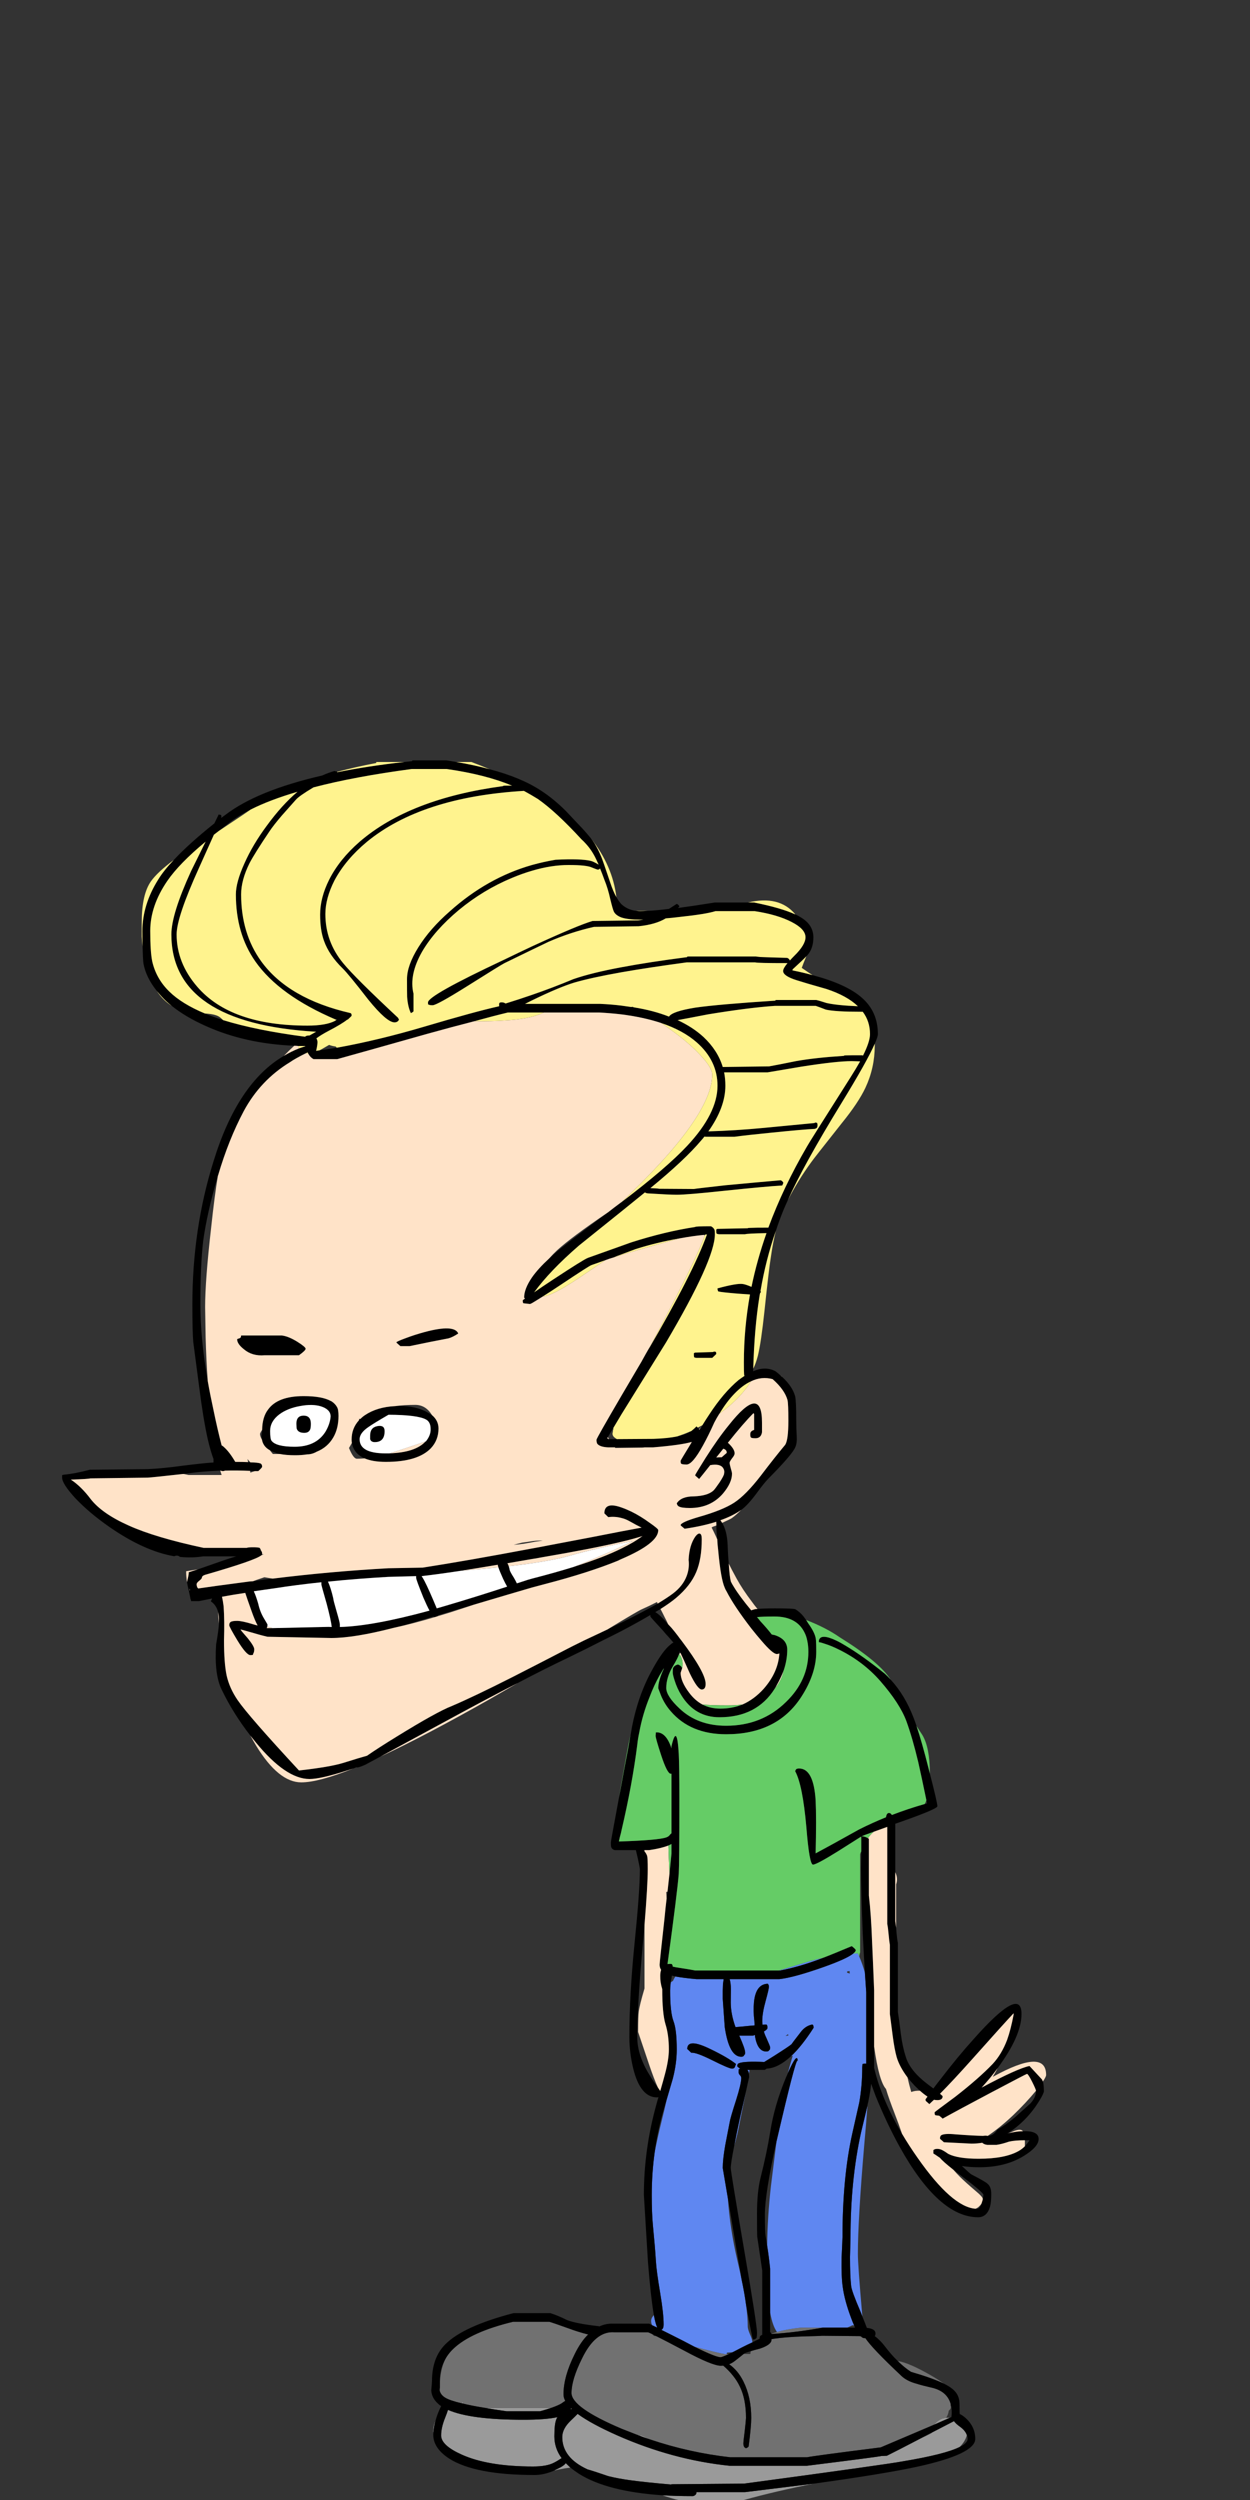
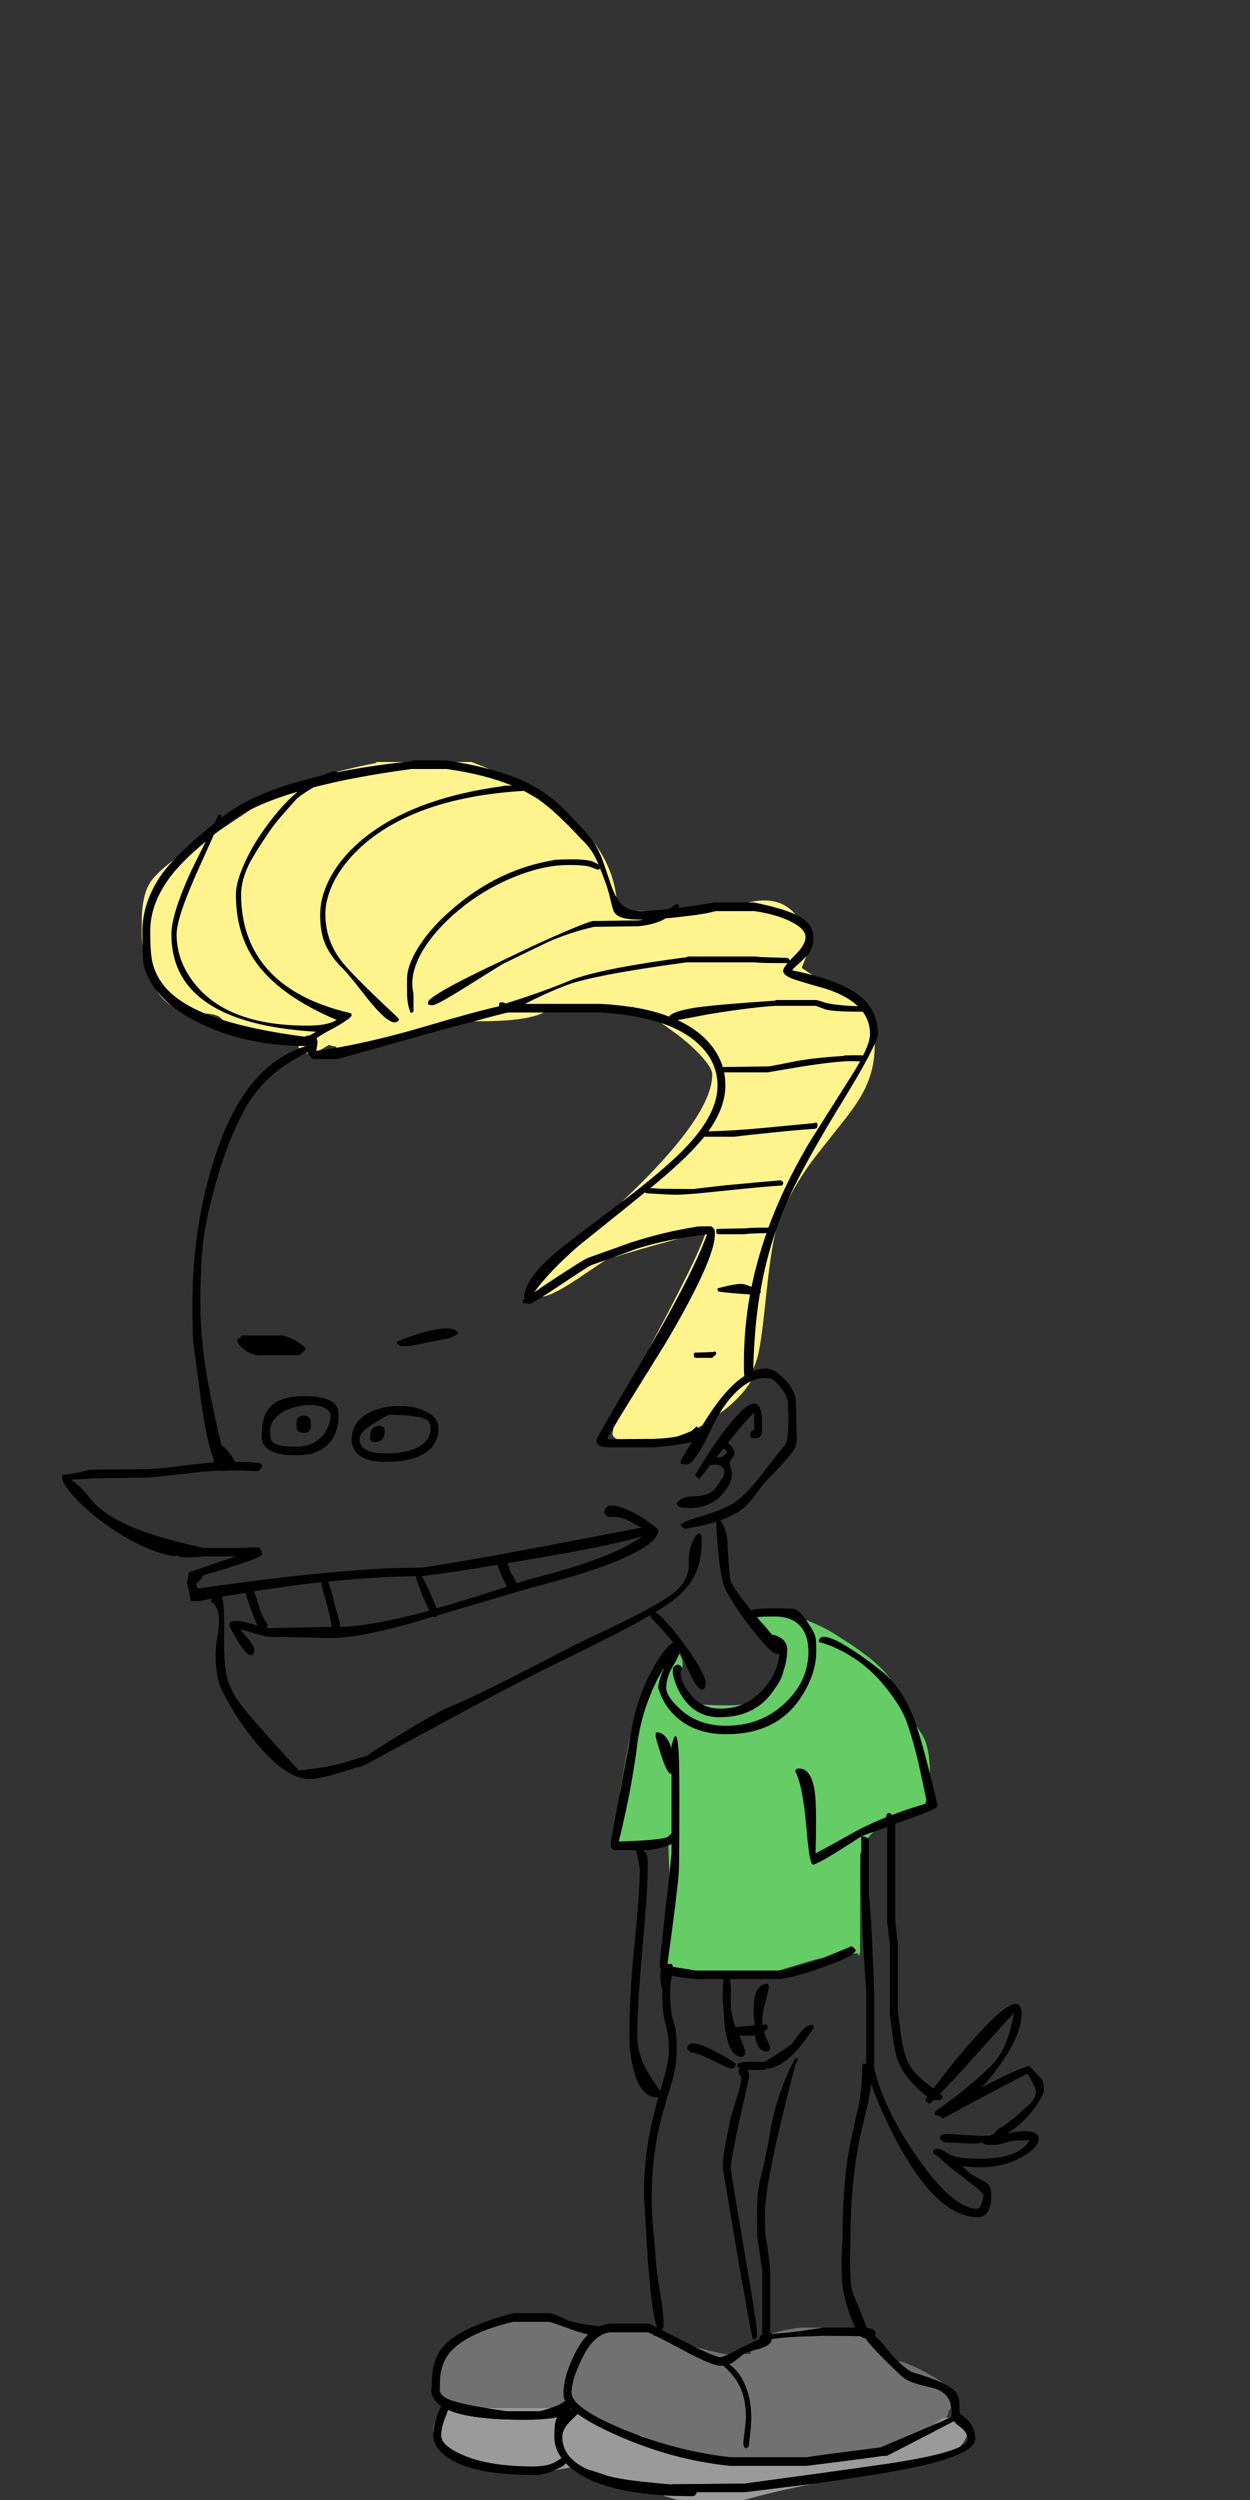
<svg xmlns="http://www.w3.org/2000/svg" xmlns:xlink="http://www.w3.org/1999/xlink" version="1.1" preserveAspectRatio="none" x="0px" y="0px" width="500px" height="1000px" viewBox="0 0 500 1000">
  <rect x="0" y="0" width="500" height="1000" fill="#333333" stroke="none" />
  <defs>
    <g id="Layer0_0_FILL">
      <path fill="#9A9A9A" stroke="none" d=" M 264.8 998.1 Q 269.9 999.75 271.3 1000 L 297.55 1000 Q 310.55 996.4 325.6 993.45 313.25 995 298.05 996.85 L 278.6 996.85 Q 278.6 997.75 277.9 998.15 277.45 998.45 277 998.45 270.5 998.45 264.8 998.1 M 222.25 987.9 Q 221.9 988.1 221.65 988.25 222.35 988.1 223.05 987.9 225.95 987.3 228.15 987.05 227.2 986.15 226.3 985.25 225.6 986.4 222.25 987.9 M 174.2 968.35 Q 173.3 970.25 173.3 972.55 173.3 972.7 173.4 972.9 173.5 970.7 174.2 968.35 M 228.75 963.6 Q 228.6 963.4 228.4 963.25 228.3 963.5 228.25 963.7 228.5 963.7 228.75 963.6 M 178.05 967.1 Q 176.45 971.05 176.45 974.2 176.45 978.15 184.7 981.85 195.25 986.6 213.25 986.6 218.65 986.6 221.55 985.1 222.95 984.4 224.65 983.25 221.75 979.3 221.75 974.55 221.75 969.5 222.55 967.7 222.7 967.2 223.05 966.85 218.25 967.9 209.35 967.9 188.2 967.9 179.2 963.95 178.85 965.1 178.05 967.1 M 194.45 963.15 Q 194.2 963.15 194 963.15 197.85 963.85 202.6 964.5 L 216.05 964.5 Q 218.6 963.8 220.5 963.15 L 194.45 963.15 M 184.6 961.3 Q 184.8 961.3 185.05 961.4 185.75 959.75 184.9 960.95 184.7 961.15 184.6 961.3 M 354.75 982.3 L 352.55 982.4 Q 351.25 982.75 322.8 986.3 L 291.75 986.3 Q 269.1 983.95 247 974.2 236.5 969.55 231.05 965.55 230.25 966.4 228.3 968.25 224.9 971.5 224.9 974.85 224.9 983.1 235 987.75 237.95 988.6 243.3 990.45 247.1 991.4 251.75 992.05 257.9 992.9 268.3 993.8 268.6 993.7 269.1 993.7 L 297.65 993.45 Q 354.4 985.8 361.05 984.55 377.9 981.75 383.85 978.8 386.05 976.65 386.75 974.05 386.15 972.3 384.15 970.8 382.3 969.5 381.6 968.45 376.75 970.95 372.8 973 L 372.8 973.1 Q 371.25 974.05 369.15 974.9 357.65 980.9 354.75 982.3 M 254.65 973.85 Q 257.25 974.9 260.1 975.8 258.75 975.2 256.9 974.3 255.8 974.05 254.65 973.85 M 378.95 967.1 Q 378.7 967.1 378.45 967.1 377.75 967.2 377.1 967.35 375.65 967.8 374.4 969.05 373.95 969.4 373.7 969.85 L 379.95 967.1 Q 379.4 967.1 378.95 967.1 Z" />
      <path fill="#717171" stroke="none" d=" M 291.6 941.6 L 290.7 941.6 289.75 941.6 Q 287 941.15 277.8 938.7 286.3 942.9 288.25 942.9 288.75 942.9 291.6 941.6 M 308.6 933.5 L 308.6 933.6 Q 318.4 933 329.15 931.05 L 320.35 931.05 Q 314.75 931.65 310.8 932.8 309.55 933.15 308.6 933.5 M 359.3 944.45 Q 359.2 944.45 359.15 944.45 361.7 947 364.4 948.75 373 951.25 377.65 953.5 375.55 952 372.55 950.25 363.6 945.1 359.3 944.45 M 219.7 928.7 L 205.25 928.7 Q 188.3 932.8 181.3 939.55 179 941.75 177.8 944.3 176.05 948.5 175.95 953.75 L 175.95 954.3 Q 175.95 954.65 175.95 955 175.85 955.55 175.85 956.15 176.2 957.9 178.05 959.05 179.9 960.2 184.6 961.3 184.7 961.15 184.9 960.95 185.75 959.75 185.05 961.4 188.65 962.3 194 963.15 194.2 963.15 194.45 963.15 L 220.5 963.15 Q 223.5 962.1 224.7 961.3 225.5 960.7 226.1 960.35 225.4 959.05 225.4 957.7 225.4 950.6 229.9 941.6 232.35 936.6 235.35 933.7 L 234.9 933.7 Q 231.05 932.7 227.55 931.4 221.45 929.2 219.7 928.7 M 372.8 973 Q 370.9 973.95 369.15 974.9 371.25 974.05 372.8 973.1 L 372.8 973 M 343.95 934.45 L 328.7 934.3 Q 328.5 934.4 321.65 934.55 314.2 934.8 309.45 935.5 308.95 935.6 308.5 935.7 308.6 935.8 308.6 935.9 308.6 937.9 303.95 939.45 301.75 940 300.35 940.45 300.15 940.95 300.15 941.6 L 297.45 941.6 Q 295.1 943.5 293.85 944.45 292.8 945.25 291.65 945.7 295.15 948.15 297.35 952.55 300.5 958.85 300.5 967.2 300.5 970.55 299.45 978.6 299.1 979.05 298.4 979.3 297.8 979.05 297.65 978.7 297.35 978.25 297.35 977.4 297.35 976.65 297.9 972.3 298.4 967.9 298.4 967.2 298.4 959.65 295.95 954.65 293.85 950.2 289.3 946.25 288.75 946.3 288.35 946.3 284.9 946.3 273.85 940.35 266.4 936.4 262.7 934.55 L 262.1 934.4 Q 261.85 934.4 261.65 934.4 261.3 934.05 260.8 933.6 259.65 933.05 259.2 932.9 L 245.7 932.9 Q 238.15 932.35 232.8 943.4 228.6 951.85 228.6 957.2 228.6 963 248.65 971.5 251.65 972.7 254.65 973.85 255.8 974.05 256.9 974.3 258.75 975.2 260.1 975.8 275.7 981.05 292 982.9 L 322.9 982.9 Q 325 982.4 352.3 978.95 L 373.7 969.85 Q 373.95 969.4 374.4 969.05 375.65 967.8 377.1 967.35 377.75 967.2 378.45 967.1 379.3 965.9 379.5 964.3 380.35 963.5 380.35 963 380.35 962.45 380.1 961.85 380.2 961.85 380.35 961.85 379.05 956.75 373.25 955.2 368.85 954.2 366.7 953.5 362.75 952.45 360.55 950.35 348.7 939.2 346.15 935.25 345.95 935.25 345.7 935.25 345 935.25 344.4 934.55 344.15 934.55 343.95 934.45 Z" />
-       <path fill="#5F87F1" stroke="none" d=" M 260.45 928.4 Q 260.45 929.3 260.85 930.1 261.65 930.45 262.9 931.05 262.2 929.55 261.55 926.05 260.45 927.2 260.45 928.4 M 295.95 847.25 Q 294.55 853.75 293.7 858.25 294.9 854.35 295.95 848.75 297.3 841.9 298.35 836.75 297.45 840.7 295.95 847.25 M 298.95 827.95 Q 298.95 828.05 299.1 828.15 299.45 828.55 299.55 829.55 299.75 828.65 299.8 827.95 L 298.95 827.95 M 347 842.15 Q 346.15 845.85 344.4 853.05 340.2 872.1 340.2 895.1 340.2 895.8 340 902.8 340 910.35 340.45 914.3 340.6 916.3 344.15 924.55 344.55 925.5 344.9 926.5 344.9 926.2 344.9 926.05 343.15 906.05 343.15 901.55 343.15 887.95 345.7 857.95 346.5 849.2 347 842.15 M 311.5 788.2 L 312.1 788.2 Q 319.55 786.8 328.6 783.4 328.95 783.3 329.3 783.1 325.25 784 321.3 785.25 315.8 786.9 311.5 788.2 M 270.25 790.6 Q 270.1 790.65 270 790.85 269.45 791.65 269.2 792.35 268.75 792.6 268.3 792.95 268.05 794.95 268.05 796.2 268.05 804.95 269.4 808.5 270.7 811.9 270.7 819.8 270.7 825.4 269.1 831.55 268.95 832.1 266.65 839.9 265.8 843.85 264.65 848.4 263.05 854.9 261.9 860.7 260.7 869.2 260.7 878.05 260.7 885.25 261.15 890 262 898.65 262.35 904.3 262.55 908.15 264.1 917.35 265.45 925.45 265.45 929.8 265.45 931.5 264.55 931.95 267.9 933.6 273.4 936.4 275.8 937.65 277.8 938.7 287 941.15 289.75 941.6 L 290.7 941.6 Q 290.7 941.25 290.8 941.05 292 940.95 293.05 940.9 294.55 940.1 296.6 939.05 299.05 937.8 300.95 936.95 300.95 935.8 300 933.75 299.1 931.65 299.1 930.6 299.1 926.95 298.4 921.75 297.8 917.25 296.65 911.85 295.95 908.35 295 904.4 291.95 891.3 291.15 879.3 290.15 873.5 289.1 867.2 289.1 863.75 290.1 858.05 291.3 851.75 291.85 849 292.1 847.25 294.45 840 296.5 833.5 296.5 831.2 296.5 830.6 295.95 830.05 295.45 829.55 295.45 828.85 L 295.5 827.7 Q 295.8 827.6 296.05 827.6 295.7 827.15 295.15 826.8 294.9 826.55 294.9 826.45 294.9 825.5 295.7 825.25 297.8 824.45 305.7 824.8 307.1 823.9 309.65 822.35 315.7 818.5 316.6 817.7 316.6 817.6 320.2 812.95 322.2 810.25 325 809.8 L 325.2 810.05 Q 325.45 810.3 325.45 811.1 320.7 818.5 316.4 822.5 316.75 822.35 317.1 822.25 316.05 825.75 315.1 829.35 319.05 820.35 319.1 824.6 318.95 821.1 312.55 848.25 311.5 852.6 310.6 856.55 309.65 864.35 308.4 874.2 307 886.55 306.85 898.25 307.55 902.55 308.05 907.45 L 308.05 925 Q 309.05 930.45 310.8 932.8 314.75 931.65 320.35 931.05 L 329.15 931.05 338.85 931.05 Q 339.4 930.85 339.9 930.6 340.55 930.35 340.95 930.1 341.25 930.15 341.5 930.15 341.6 930.15 341.65 930.15 341.05 928.85 340.45 927.2 337.8 920.15 337.1 914.8 336.5 910.8 336.65 902.9 337 895.6 337 894.9 337 870.85 340.95 853.25 343.5 841.9 343.7 841.05 344.9 834.2 344.9 826.8 L 345 825.6 Q 345.8 825.4 346.5 825.5 L 346.5 796.9 Q 346.25 793.65 345.95 789 345 785.65 343.7 782.6 343.45 782 343.15 781.35 342.2 781.35 341.25 781.45 338.7 783.5 329.75 786.7 317.65 791 311.75 791.65 L 291.85 791.65 Q 292.35 793.2 292.35 795.65 292.35 797.45 292.3 801.1 292.35 805.75 294.2 810.85 295.8 810.75 300.1 810.3 301.05 810.25 301.85 810.15 L 301.75 808.4 Q 301.25 804.45 301.6 800.75 302.35 793.65 307.1 793.5 L 307.3 793.75 Q 307.55 794 307.55 794.8 307.55 795.65 306.25 800.4 304.9 805.25 304.9 808.4 304.9 809.1 305 809.9 306.15 809.8 306.6 809.8 L 306.75 810.05 Q 307 810.3 307 811.1 307 811.8 305.55 812.6 305.9 813.85 306.5 815.05 308.05 818.55 308.05 818.85 308.05 820.15 307.9 819.8 L 307.55 820.25 Q 307.3 820.6 306.5 820.6 303.05 820.6 302 814.55 302 814.25 302 814 301.6 814.1 301.25 814.25 L 295.7 814.25 Q 298.05 819.55 298.05 820.95 298.05 822.25 297.9 821.65 297.7 822.1 297.55 822.25 297.3 822.7 296.5 822.7 291.65 822.7 289.9 810.85 L 289.1 799.55 Q 289.05 796.1 289.2 793.5 289.4 792.35 289.45 791.65 L 278.6 791.65 Q 273.5 791.2 270.25 790.6 M 338.85 789.1 Q 338.85 788.85 338.85 788.55 339.4 788.5 339.85 788.4 L 339.85 788.55 Q 339.85 789 339.9 789.45 339.4 789.2 338.85 789.1 M 315.25 813.65 Q 315.25 813.75 315.25 813.9 315.35 814 315.35 814.2 314.45 814.35 314.2 814.35 L 314.45 814.2 Q 314.9 813.9 315.25 813.65 M 294.4 825.6 Q 294.1 826.4 293.95 826.8 293.7 827.45 292.8 827.45 291.6 827.45 284.9 824.1 278.4 820.85 276.5 821.1 274.9 819.55 274.9 819.6 274.9 815.05 284.3 819.7 291.05 822.95 294.4 825.6 Z" />
      <path fill="#000000" stroke="none" d=" M 325.45 811.1 Q 325.45 810.3 325.2 810.05 L 325 809.8 Q 322.2 810.25 320.2 812.95 316.6 817.6 316.6 817.7 315.7 818.5 309.65 822.35 307.1 823.9 305.7 824.8 297.8 824.45 295.7 825.25 294.9 825.5 294.9 826.45 294.9 826.55 295.15 826.8 295.7 827.15 296.05 827.6 295.8 827.6 295.5 827.7 L 295.45 828.85 Q 295.45 829.55 295.95 830.05 296.5 830.6 296.5 831.2 296.5 833.5 294.45 840 292.1 847.25 291.85 849 291.3 851.75 290.1 858.05 289.1 863.75 289.1 867.2 290.15 873.5 291.15 879.3 294.45 899.05 296.65 911.85 297.8 917.25 298.4 921.75 300.9 935.8 301.25 935.8 302 935.8 302.3 935.45 L 302.65 935.1 Q 302.8 934.3 302.8 933.05 302.8 929.9 297.55 899.3 292.3 868.65 292.3 867.2 292.3 865.35 293.7 858.25 294.55 853.75 295.95 847.25 297.45 840.7 298.35 836.75 299.65 830.95 299.65 830.85 299.65 830.15 299.55 829.55 299.45 828.55 299.1 828.15 298.95 828.05 298.95 827.95 L 299.8 827.95 305.95 827.95 Q 306.3 827.7 306.65 827.45 311.25 827.25 316.4 822.5 320.7 818.5 325.45 811.1 M 293.95 826.8 Q 294.1 826.4 294.4 825.6 291.05 822.95 284.3 819.7 274.9 815.05 274.9 819.6 274.9 819.55 276.5 821.1 278.4 820.85 284.9 824.1 291.6 827.45 292.8 827.45 293.7 827.45 293.95 826.8 M 57.05 378.55 Q 57.15 383.9 57.4 385.5 58.45 391.05 62.75 396.4 63.65 397.5 64.7 398.65 66.45 400.6 68.7 402.35 74.15 406.75 82.3 410.4 98.05 417.5 117.7 418.3 118.45 418.3 119.35 418.4 120.75 418.4 122.05 418.4 122.05 418.5 122.15 418.5 120.85 418.95 119.6 419.35 116.45 420.6 113.55 422.35 95.05 433.15 85.4 464.55 76.95 491.55 76.95 521.75 76.95 532.45 77.3 536.75 77.5 538.05 79.7 555 81.25 567.3 83.1 575.65 84.25 580.55 85.4 583.6 85.4 584.3 85.4 585 81.8 585.2 73.35 586.25 65.05 587.4 59.15 587.65 L 35.9 587.9 Q 29.85 589.5 25.75 589.85 24.95 589.95 24.85 590.1 L 24.85 591.05 Q 24.85 593.5 30.1 599.25 35.75 605.2 43.65 610.7 57.65 620.45 69.7 622.5 70.65 622.05 71.45 622.4 71.7 622.5 71.95 622.75 76.7 623.25 81.2 622.55 L 94.5 622.55 Q 92.05 623.25 89.45 624.15 83.1 626.35 79.15 627.75 76.9 628.45 75.5 628.9 75.5 629.05 75.5 629.25 75.5 629.95 74.85 632.65 74.85 632.75 74.8 632.85 75.05 634.4 75.5 636.15 75.85 637.85 76.1 639.05 76.1 639.3 76.2 639.6 76.45 640.1 76.45 640.45 L 79.6 640.45 Q 81.95 639.95 84.85 639.4 84.6 639.95 84.35 640.55 86.55 642.05 87.25 644.85 87.65 646.5 87.6 648.55 87.6 648.9 87.6 649.35 87.4 652.4 86.45 657.75 85.65 669.7 88.65 675.8 93.2 685.3 100.15 694.25 101.25 695.65 102.4 697.05 114.35 711.6 123.8 711.6 128.3 711.6 138.8 708.2 140.15 707.75 141.3 707.4 142 707.15 142.6 706.9 143.05 707.25 146.1 705.9 149 704.35 152.15 702.65 165.75 695.3 184.35 685.2 196.65 678.55 207.1 673.2 218.15 667.4 227 663.2 234.65 659.5 240.95 656.25 245 654.25 248.6 652.4 255.25 648.9 260.15 646 260.15 646.25 260.15 646.6 260.15 646.8 265.15 652.2 265.7 652.85 266.2 653.45 267.6 654.95 268.7 656.25 269.05 656.7 269.4 657.05 268.85 657.2 268.3 657.75 265.85 659.6 262.8 664.6 261.05 667.5 259.55 670.45 254.2 681.15 252.2 694.25 252.1 694.6 252 695.05 251.5 698.45 249.7 707.65 249.2 710.5 248.6 713.7 248.15 716.25 247.6 719 245.8 728.65 245 733.1 244.35 736.55 244.35 736.95 244.35 738.3 244.45 738.75 244.8 739.8 245.95 740.05 L 254.35 740.05 Q 254.45 740.55 255.15 743.45 255.95 747.15 255.95 747.7 255.95 756.35 253.85 777.05 251.75 797.7 251.75 814.8 251.75 821.05 253.3 827.45 256.15 838.95 262.8 838.95 263.05 838.95 263.4 838.85 262.95 840.25 262.55 841.8 257.55 859.8 257.55 877.95 L 259.2 905 Q 260.35 919.3 261.55 926.05 262.2 929.55 262.9 931.05 261.65 930.45 260.85 930.1 259.75 929.45 259.65 929.45 L 244.9 929.45 Q 242.1 929.45 239.7 930.6 L 239.65 930.5 Q 230.35 929.45 226.75 928 223.4 926.3 220.15 925.25 L 205.4 925.25 Q 185.25 930.5 178.05 937.8 172.8 943.15 172.8 952.35 172.8 953.15 172.5 956.15 172.7 959.2 175.15 961.4 175.65 961.95 176.45 962.45 174.9 965.55 174.2 968.35 173.5 970.7 173.4 972.9 173.3 973.45 173.3 973.85 173.3 979.3 179.7 983.45 190 990 213.85 990 217.5 990 221.65 988.25 221.9 988.1 222.25 987.9 225.6 986.4 226.3 985.25 227.2 986.15 228.15 987.05 229.65 988.25 231.55 989.5 242.8 996.6 264.8 998.1 270.5 998.45 277 998.45 277.45 998.45 277.9 998.15 278.6 997.75 278.6 996.85 L 298.05 996.85 Q 313.25 995 325.6 993.45 353.1 989.65 366.85 986.7 390.1 981.6 390.1 975.55 390.1 970.35 385.7 966.75 384.65 965.9 383.85 965.6 383.85 965.55 383.85 965.45 383.95 965.35 384.15 965.25 L 383.85 965.35 Q 383.85 965.1 383.85 964.9 383.85 961.15 383.7 960.2 383.35 957.9 381.75 956.3 380.45 954.9 377.65 953.5 373 951.25 364.4 948.75 361.7 947 359.15 944.45 356.6 942 354.2 938.85 352.2 936.15 349.9 934.45 350.2 934.05 350.2 933.4 350.2 931.5 346.75 931.15 346.05 929.3 344.9 926.5 344.55 925.5 344.15 924.55 340.6 916.3 340.45 914.3 340 910.35 340 902.8 340.2 895.8 340.2 895.1 340.2 872.1 344.4 853.05 346.15 845.85 347 842.15 347.1 841.4 347.3 840.75 348.15 836.75 348.45 833.5 349.2 835.5 350.25 838.4 354.75 849.45 359.75 858.5 375.45 886.9 391.25 886.9 394.75 886.9 396 882.7 396.5 880.95 396.5 877.6 396.5 874.7 395 873.5 394.25 872.7 388.6 869.8 388.1 869.55 384.75 866.4 387.9 866.9 391.75 866.9 402.1 866.9 409.4 862.45 415.45 858.75 415.45 855.6 415.45 852.25 409.15 852.5 407.9 852.5 406.5 852.7 404.85 852.95 403.45 853.3 403.2 853.3 402.9 853.4 406.7 851.1 410.2 847.5 413.35 844.2 415.7 840.35 417.55 837.35 417.55 836.45 417.55 833.9 417.15 832.6 416.95 832.1 416.8 831.8 414.6 829.45 411.8 826.4 407.05 827.35 392.65 835.05 394.3 833.2 396 831.2 397.65 829.2 399.05 827.25 408.6 814.35 408.6 805.6 408.6 794 389.4 815.7 383.25 822.5 376.15 831.75 374.5 833.85 373.35 835.4 372.2 834.55 370.7 833.4 363.95 828.2 362.3 822.7 361.05 818.9 360.35 813.65 359.65 807.85 359.15 804.8 L 359.15 777.15 Q 358.85 775.85 358.6 772.95 358.5 772 358.45 771.1 358.25 769.45 358.1 768.45 L 358.1 748.9 358.1 729.5 Q 359.55 729 361.25 728.4 374.95 723.55 374.95 722.5 374.95 721.1 371.95 709.45 371.75 708.55 371.5 707.65 368.7 696.55 366.6 690.4 366 688.55 365.45 687.15 361.95 678 356.25 671.85 355.2 670.65 353.95 669.5 345.35 662.55 338.35 658.35 336.25 657.05 334.55 656.25 328.15 653.2 327.55 656.25 327.55 656.6 327.55 656.95 327.55 656.7 329.9 657.5 332.65 658.35 335.8 659.95 345.35 664.7 352.1 672.4 359.9 681.35 362.55 688.45 365 695.2 367.3 704.85 368.5 710.15 370.55 720.05 370.65 720.65 370.8 721.35 370.35 721.45 369.9 721.6 363.1 723.55 356.75 726 356.25 725.15 355.55 725.2 354.65 725.2 354.4 726.9 348.85 729.15 343.6 731.8 331.15 738.75 326.25 741.35 326.6 727.25 326.25 720.15 325.45 707.4 319.65 707.4 318.75 707.4 318.4 707.75 L 318.05 708.45 Q 321.05 713.9 322.55 730.9 323.75 745.85 325.2 745.85 326.6 745.85 335.2 740.5 339.55 737.75 344.2 734.8 344.3 734.7 344.5 734.7 L 344.5 740.55 344.4 747.15 Q 344.4 756.35 345.1 773.4 345.55 782.5 345.95 789 346.25 793.65 346.5 796.9 L 346.5 825.5 Q 345.8 825.4 345 825.6 L 344.9 826.8 Q 344.9 834.2 343.7 841.05 343.5 841.9 340.95 853.25 337 870.85 337 894.9 337 895.6 336.65 902.9 336.5 910.8 337.1 914.8 337.8 920.15 340.45 927.2 341.05 928.85 341.65 930.15 341.85 930.6 342 931.05 L 338.85 931.05 329.15 931.05 Q 318.4 933 308.6 933.6 L 308.6 933.5 Q 308.4 933.25 308.35 933.05 308.05 933 308.05 932.7 L 308.05 925 308.05 907.45 Q 307.55 902.55 306.85 898.25 306.6 896.3 306.25 894.45 305.95 892.9 305.95 885.8 305.95 877.45 310.6 856.55 311.5 852.6 312.55 848.25 318.95 821.1 319.1 824.6 319.05 820.35 315.1 829.35 314.85 830.05 314.45 830.85 309.75 842.1 308.05 852.95 306.75 861.05 304.2 871.2 302.8 876.85 302.8 885.6 302.8 893.4 302.9 894.75 303.15 896.4 304.9 908.25 L 304.9 933.95 Q 304.75 933.95 304.65 934.05 303.85 934.3 303.85 935.35 L 303.85 935.5 Q 302.65 936.05 300.95 936.95 299.05 937.8 296.6 939.05 294.55 940.1 293.05 940.9 292.3 941.25 291.6 941.6 288.75 942.9 288.25 942.9 286.3 942.9 277.8 938.7 275.8 937.65 273.4 936.4 267.9 933.6 264.55 931.95 265.45 931.5 265.45 929.8 265.45 925.45 264.1 917.35 262.55 908.15 262.35 904.3 262 898.65 261.15 890 260.7 885.25 260.7 878.05 260.7 869.2 261.9 860.7 263.15 851.65 265.7 843.15 266.2 841.4 266.65 839.9 268.95 832.1 269.1 831.55 270.7 825.4 270.7 819.8 270.7 811.9 269.4 808.5 268.05 804.95 268.05 796.2 268.05 794.95 268.3 792.95 268.4 792.25 268.6 791.35 268.7 790.75 268.75 790.25 269.45 790.4 270.25 790.6 273.5 791.2 278.6 791.65 L 289.45 791.65 Q 289.4 792.35 289.2 793.5 289.05 796.1 289.1 799.55 L 289.9 810.85 Q 291.65 822.7 296.5 822.7 297.3 822.7 297.55 822.25 297.7 822.1 297.9 821.65 298.05 822.25 298.05 820.95 298.05 819.55 295.7 814.25 L 301.25 814.25 Q 301.6 814.1 302 814 302 814.25 302 814.55 303.05 820.6 306.5 820.6 307.3 820.6 307.55 820.25 L 307.9 819.8 Q 308.05 820.15 308.05 818.85 308.05 818.55 306.5 815.05 305.9 813.85 305.55 812.6 307 811.8 307 811.1 307 810.3 306.75 810.05 L 306.6 809.8 Q 306.15 809.8 305 809.9 304.9 809.1 304.9 808.4 304.9 805.25 306.25 800.4 307.55 795.65 307.55 794.8 307.55 794 307.3 793.75 L 307.1 793.5 Q 302.35 793.65 301.6 800.75 301.25 804.45 301.75 808.4 L 301.85 810.15 Q 301.05 810.25 300.1 810.3 295.8 810.75 294.2 810.85 292.35 805.75 292.3 801.1 292.35 797.45 292.35 795.65 292.35 793.2 291.85 791.65 L 311.75 791.65 Q 317.65 791 329.75 786.7 338.7 783.5 341.25 781.45 342.3 780.65 342.3 780.05 342.3 779.7 340.7 778.45 333 781.7 329.3 783.1 328.95 783.3 328.6 783.4 319.55 786.8 312.1 788.2 L 311.5 788.2 278.05 788.2 Q 277 787.95 271.85 787.15 270.15 786.9 269.1 786.65 269.05 786 268.85 785.85 L 268.7 785.6 Q 267.8 785.5 267 785.65 270.95 756.7 271.5 749.45 271.75 745.4 271.75 719.5 271.75 706.2 271.5 701.6 270.8 689 268.6 698.45 L 268.6 699.35 Q 266.4 692.65 262.35 692.95 L 262.25 694.35 Q 262.25 695.3 264.45 702.05 266.9 709.5 268.3 709.5 268.4 709.5 268.6 709.5 L 268.6 733.3 Q 268.3 733.55 268.05 733.8 267.55 734.6 266.55 734.95 263.4 736.1 247.6 736.6 L 247.55 736.6 Q 247.9 734.85 248.4 733.1 248.5 732.7 248.6 732.15 252.9 713.8 254.9 697.95 255.15 695.5 255.7 693 257 685.75 259.9 678.65 261.55 674.25 263.85 670.1 264.75 668.65 265.5 667.3 265.45 667.5 265.45 667.65 263.3 672.3 263.3 675.3 L 264.4 678.2 Q 265.85 681.7 268.3 684.5 276.2 693.7 290.45 693.7 310.9 693.7 320.55 678.7 326.5 669.5 326.5 660.65 326.5 657.65 326.4 656.25 326.3 655.65 326.3 655.4 325.9 653 323.4 649.5 322.9 648.7 322.45 648 321.75 647.05 321.3 646.45 320 644.85 318.15 643.7 317.3 643.35 310 643.35 305.1 643.35 303 643.6 301.95 643.6 301.6 643.8 300.95 643.95 300.5 644.15 295.85 638.55 293.6 634.85 292.8 633.6 292.35 632.65 291.85 630.9 291.5 625.45 291.2 622.3 291.05 617.9 290.8 612.3 288.85 609.15 288.5 608.55 288.15 608.1 293.15 606.35 296.5 603.95 297.2 603.45 297.8 602.9 299.9 601 302.65 597.3 305.7 593.1 307.45 591.35 317.1 581.6 318.15 578.8 318.85 577.2 318.7 574.65 318.5 571.15 318.5 568.35 318.5 560.35 318.05 558.5 316.95 554.55 312.9 550.8 312.45 550.45 312.2 550.2 L 312.1 550.1 Q 311.15 549.2 310.1 548.45 306.05 546.4 301.25 548.5 301.25 548 301.3 547.45 301.75 531.3 303.75 518.75 303.85 518 304.05 517.2 304.2 517 304.4 516.85 L 304.2 516.4 Q 306.3 503.95 310.35 492.3 311.75 488 313.5 483.75 314.2 482.1 315.1 480.15 321.3 466.2 336.5 441.4 346.95 424.35 349.9 417.5 351.15 414.7 351.15 413.65 351.15 404.7 344.75 399.1 338.6 393.65 325 390.05 321.25 389 316.95 388.15 L 317.1 387.7 Q 320.95 384.2 322.55 382.5 323.25 381.75 323.5 381.4 325.35 378.85 325.35 374.95 325.35 369.9 320.25 366.9 319.3 366.3 318.15 365.75 L 318.05 365.75 Q 312.55 363.2 301.65 361 L 299.2 361 285.95 361 Q 277.55 362.35 271.2 363.2 271.5 362.85 271.75 362.6 271.5 361.9 270.7 361.55 269.1 362.6 267.6 363.55 262.45 364.2 258.95 364.35 257.35 364.45 256.05 364.45 255.25 364.45 254.45 364.35 250.95 363.9 248.6 361.7 248.3 361.45 248.15 361.2 247.35 360.25 246.55 358.85 245.25 356.55 244.1 353.05 240.95 343.65 240.5 342.7 239.3 339.8 237.8 337.35 237.1 336.3 236.3 335.25 235.35 334.1 234.35 332.95 234.229 332.829 234.1 332.7 L 234.05 332.65 Q 233.989 332.492 233.85 332.4 232.95 331.35 232.1 330.5 228.3 326.45 226.2 324.25 221.4 319.5 216.55 316.35 208.5 311 195.85 307.7 189.7 306 182.5 304.8 180.6 304.45 178.55 304.15 L 164.9 304.15 164.9 304.45 Q 163.3 304.6 161.7 304.8 147 306.45 134.9 308.9 134.8 308.8 134.8 308.75 134.7 308.55 134.6 308.55 134.1 308.55 133.8 308.4 131.3 309.1 128.9 310.2 102.85 316.2 90.15 325.95 89.15 326.65 88.4 327.25 88.55 326.9 88.55 326.8 88.55 325.95 88.3 325.95 87.75 325.95 87.5 325.75 86.9 327 85.75 329.35 75.55 337.5 69.5 344 65.5 348.2 63.3 351.8 56.95 361.9 56.95 372.5 56.95 375.95 57.05 378.55 M 78.9 394.7 Q 70.65 385.15 70.65 373.75 70.65 366.9 79.6 347.15 83.35 338.8 85.55 333.9 86.55 333.1 87.5 332.4 89.8 330.6 92.3 328.65 95.75 326.1 100.3 323.8 107.95 319.95 119 316.7 112.75 322 106.7 330.3 101.1 337.85 97.75 345.4 94.35 352.95 94.35 357.75 94.35 373.5 102.15 384.6 111.7 398.2 134.35 407.85 L 134.7 407.85 Q 134.35 408.05 134.1 408.3 130.5 410.25 122.95 410.25 92.3 410.25 78.9 394.7 M 60.9 384.6 Q 60.1 380.75 60.1 372.35 60.1 362.35 66.9 352.4 71.7 345.4 82.25 336.65 79.85 341.45 76.45 348.4 68.55 365.65 68.55 373.75 68.55 409.3 126.45 412.7 124.45 413.85 123.8 414.2 122.75 414.2 122.35 414.45 122.15 414.55 122.05 414.7 102.5 412.15 89.25 408.05 85.3 406.75 81.95 405.4 72.75 401.55 67.75 396.65 62.5 391.55 60.9 384.6 M 107.75 332.6 Q 109.45 330.05 112.75 326.2 114.7 324 118.3 319.95 119.6 318.4 125.4 314.95 141.8 310.65 164.7 307.6 L 178.65 307.6 Q 194.1 309.8 204.8 314.25 203.05 314.25 202.25 314.25 201.2 314.25 201.2 314.45 163.85 319.45 143.85 336.7 135.75 343.75 131.65 351.9 128.05 359.1 128.05 365.85 128.05 372.1 129.6 376.35 131.65 382.1 137.05 387.35 139.45 389.7 147.35 399.9 154.7 408.95 157.8 408.95 159.1 408.95 159.6 407.85 L 159.2 407.1 Q 142.05 391.1 137.25 385.25 130.15 376.65 130.15 365.6 130.15 359.35 133.8 352.15 138.3 343.75 146.8 336.7 168.65 318.8 209.55 316.35 212.5 317.95 215.15 319.6 222.45 324.7 232.6 335.75 233.4 336.45 234.2 337.35 236.75 340.05 238.5 343.8 238.95 344.7 239.45 345.85 237.35 344.6 236.3 344.35 232.25 343.4 222.25 343.9 217.45 344.7 212.8 346 194.9 351.1 179.9 364.55 172 371.45 167.35 378.9 162.8 386.2 162.8 391.65 162.8 396.9 162.85 398.75 163.15 402.8 164.35 405.25 164.95 405 165.4 404.55 L 165.4 397.45 Q 163.55 389.95 168.85 380.65 173.85 372.1 183.55 364 193.3 355.95 204.7 351.2 208.85 349.45 212.8 348.3 220.5 346 227.45 346 234.65 346 236.75 347 238.85 347.85 239.1 347.85 239.8 347.85 240 347.35 240.8 349.25 241.75 351.9 243.15 355.3 244.1 359.6 245.05 363.55 245.5 364.55 246.2 366.1 248.6 367 251.2 367.85 255.95 367.85 256.55 367.85 257.35 367.85 256.3 368.05 255.25 368.15 L 237 368.4 Q 231.3 370.05 212.8 378.55 207.6 381 201.4 384 171.2 398.2 171.2 400.95 171.2 402.25 171.55 401.8 L 171.8 402 Q 172.15 402.1 173.05 402.1 174.7 402.1 186.75 394.55 200.4 385.95 201.8 385.25 208.65 381.9 212.8 379.9 218.65 377.1 219.35 376.75 228.25 372.85 237.6 370.75 L 255.45 370.5 Q 262.25 369.8 266.3 367.35 268.85 367.15 271.65 366.8 282.45 365.65 286.2 364.45 L 301.85 364.45 Q 311.05 365.85 316.75 368.85 322.2 371.65 322.2 374.9 322.2 377.95 317.7 382.35 316.75 383.3 315.95 384.2 315.7 383.5 314.9 383.15 307.35 382.95 304.1 382.8 L 302.3 382.6 274.9 382.6 274.9 382.85 Q 259.75 384.8 248.6 386.9 236.75 389.1 229.35 391.65 220.95 395.15 212.8 397.95 207.45 399.8 202.25 401.4 201.1 400.7 199.9 401.05 L 199.65 401.45 Q 199.65 401.55 199.65 402.35 199.65 402.45 199.65 402.5 190 404.65 169.6 410.7 151.35 416.1 134.7 419.1 131.2 419.65 127.75 420.15 127.05 420.25 126.45 420.35 127 418.05 127 416.75 126.9 415.85 126.55 415.35 128.4 413.95 131.45 412.35 136.8 409.55 138.9 407.85 L 139.1 407.85 Q 140.65 406.4 140.65 406.3 140.65 405.5 140.4 405.4 L 140.25 405.25 Q 115.4 399.55 104.5 384.55 96.45 373.4 96.45 357.75 96.45 352.05 99.8 345.3 101.8 341.45 107.75 332.6 M 248.6 388.9 Q 259.45 387 274.65 384.95 L 302.1 384.95 Q 302.8 385.25 315 385.25 313.25 387.35 313.25 388.4 313.25 390.4 318.7 392.1 321.95 393.15 330.6 395.6 338.8 398.3 343.15 402.5 334.75 402.15 330.6 401.2 327.35 400.15 326.5 400 L 310.2 400 310.2 400.25 Q 287.2 401.75 278.15 403.05 268.85 404.55 267.6 406.65 261.4 404.2 253.6 402.95 252.95 402.85 252.45 402.8 250.5 402.5 248.6 402.25 244.55 401.75 240.15 401.55 L 210 401.55 Q 211.45 400.85 212.8 400.15 223.6 394.9 229.65 393.05 236.5 391.05 248.6 388.9 M 290.15 434.3 Q 290.15 431.45 289.65 428.95 L 307 428.95 Q 307.45 428.85 320.6 426.65 334.65 424.45 340.7 424.45 L 344.05 424.55 Q 342.35 427.55 340.1 431.1 323.15 457.8 322.8 458.6 313.35 474.8 307.35 491.05 301.6 491.05 300.15 491.15 299.1 491.15 299.1 491.3 L 286.85 491.55 Q 286.75 491.75 286.5 491.75 L 286.5 492.55 Q 286.5 493.35 286.75 493.5 286.9 493.6 287.55 493.7 L 298.05 493.7 Q 298.75 493.4 306.6 493.25 302.8 504.05 300.6 514.75 298.25 513.75 297.1 513.6 294.75 513.25 287 515.35 287 516.15 287.35 516.6 289.05 516.95 295.15 517.45 298.25 517.7 300 517.8 297.55 531.4 297.55 545 297.55 548.8 297.65 549.9 297.7 550.2 297.8 550.35 296.6 551.15 295.45 552 289.4 557.05 283.7 565.8 282.45 567.65 280.95 570.1 280.8 570.25 280.7 570.55 280.15 571.15 279.75 571.95 279.65 571.85 279.65 571.75 279.4 571.4 279.1 571.05 278.85 570.8 278.6 570.55 277.7 571.5 276.55 572.4 276.05 572.65 275.45 573 273.75 573.95 270.95 574.55 267.2 575.35 261.3 575.55 L 246.75 575.65 243.6 575.65 243.4 575.65 242.9 575.3 Q 242.95 575.1 243.15 574.85 243.85 573.6 245.35 571.15 246.65 568.95 248.6 565.7 254.65 555.95 266.4 537 285.95 503.85 285.95 493.7 285.95 492.35 285.85 492.1 285.6 491.15 284.4 490.5 278.05 490.5 278.05 490.8 265.95 492.65 252.35 497 250.45 497.7 248.6 498.35 238.4 502 235.15 503.15 233.5 503.75 221.2 511.85 216.55 514.9 213.65 516.95 219.9 508.35 231.55 498.25 232.45 497.55 248.6 484.55 252.7 481.2 257.8 477.1 257.95 477 258.15 476.9 258.15 477.2 258.3 477.2 258.5 477.25 259.1 477.35 267.7 477.9 270.7 477.9 274.9 477.9 289.8 476.3 306.5 474.55 312.9 474.2 L 313.35 473.15 Q 313.05 472.45 312.3 472.1 303.05 472.9 290.25 474.1 278.15 475.45 277.55 475.6 L 263.65 475.5 Q 262.95 475.35 260.15 475.25 273.95 463.95 280.5 456.15 281.15 455.45 281.75 454.65 281.9 454.65 282.25 454.7 L 293.85 454.7 Q 298.15 454.1 308.7 453.05 321.5 451.75 325.95 451.55 326.6 451.3 326.65 451.2 327 450.95 327 450.05 327 449.3 326.75 449.1 326.25 449.1 325.95 448.95 L 325.95 449.2 Q 324.85 449.3 305.6 451.15 294.2 452.25 283.35 452.55 290.15 442.95 290.15 434.3 M 318.4 424.45 Q 311.05 425.95 307.65 426.55 L 289.1 426.8 Q 287.1 420.15 281.4 414.8 277.1 410.85 271.05 408.05 274.4 407.45 283.15 405.75 299.55 403.05 309.9 402.35 L 326.3 402.35 Q 327.65 402.8 330.35 403.85 334.2 404.7 344.15 404.7 344.55 404.7 345.1 404.7 348 408.55 348 413.65 348 416.65 345.2 422.25 345 422.15 344.9 422.1 339.65 422.1 338.45 422.15 337.55 422.15 337.55 422.35 326.3 423.05 318.4 424.45 M 264.45 409.2 Q 273.25 412.15 278.75 417 287 424.3 287 434.3 287 445.35 274.9 458.3 266.55 467.25 248.6 480.85 248.4 480.95 248.3 481.05 245.6 483.05 243.25 484.9 225.7 498 221.75 501.5 220.7 502.45 219.7 503.35 215.25 507.45 212.8 510.95 209.65 515.55 209.65 519.05 209.65 519.1 210 519.4 L 209.1 520.1 Q 209.1 520.9 209.2 521.05 209.35 521.25 209.35 521.3 L 212 521.6 Q 212.1 521.6 212.8 521.25 214 520.55 217.1 518.6 219.9 516.85 224.1 514.05 235.7 506.3 236.55 506.05 238.5 505.35 242.2 504.05 243.6 503.5 245.35 503 246.85 502.35 248.6 501.75 251.2 500.8 254.2 499.65 262.7 496.95 271.85 495.35 276.65 494.45 281.55 493.95 281.75 493.85 282 493.85 282.35 493.85 282.8 493.75 277.316 509.114 259.15 540.2 L 258.9 540.7 Q 258.825 540.822 258.75 540.95 257.9 542.45 257 543.95 256.9 544.15 256.85 544.2 256.75 544.3 256.75 544.4 252.1 552.3 248.6 558.25 238.6 575.35 238.6 575.9 238.6 577.05 238.95 577.55 240 578.8 243.3 578.95 L 246.05 578.95 257.8 578.95 261.2 578.95 Q 272.6 578 276.75 576.75 276.55 576.95 276.5 577.2 272.25 584.15 272.25 584.3 272.25 585.1 272.35 585.3 272.55 585.45 272.55 585.55 L 273.05 585.7 Q 273.75 585.8 274.65 585.8 277 585.8 281.15 578.25 283.35 574.3 285.7 569.05 286.65 567.2 287.7 565.55 L 287.8 565.45 Q 290.7 560.6 293.85 557.4 297.1 554.05 300.35 552.55 304.65 550.45 309.05 551.65 313.85 555.9 315 560 315.35 561.5 315.35 568.25 315.35 575.9 314.1 577.9 310 582.8 304.3 590.3 298.35 598 293.7 601.05 289.1 604.05 279.65 606.75 272.25 608.9 272.25 610.1 272.25 610.2 273.85 611.5 281.05 610.45 286.5 608.7 286.5 609.3 286.55 610.2 286.55 612.4 286.9 615.7 287 617.85 287.3 620.35 288.35 631.7 289.9 635.1 290.15 635.8 290.6 636.5 293.6 642.4 300.5 651.35 302.8 654.25 304.55 656.25 309.1 661.6 310.7 661.6 311.3 661.6 311.75 661.35 311.3 668.9 305.45 675.55 301.65 679.75 297 681.8 292.9 683.45 288.15 683.45 284.1 683.45 280.95 681.8 278 680.2 275.7 677.15 272.25 672.6 272.25 669.15 272.6 668 272.8 667.5 L 272.8 667.4 Q 272.8 666.45 271.2 665.8 269.65 666.15 269.2 667.3 269.1 667.65 269.1 669.05 269.1 669.85 269.8 672.05 270.85 675.45 272.6 678.2 278 686.9 287.8 686.9 302.7 686.9 309.9 675.45 310.35 674.75 310.7 674.05 312.35 671.15 313.4 668.35 313.4 668.2 313.5 668.1 314.9 663.9 314.9 659.85 314.9 657.75 313.6 656.25 312.35 654.85 309.9 654.05 309.2 653.9 308.7 653.8 306.95 651.5 304.2 648.55 303.5 647.65 302.8 646.85 304.9 646.6 309.8 646.6 318.6 646.6 321.75 652.9 322.55 654.4 322.9 656.25 323.35 658.25 323.35 660.75 323.35 672.15 314.4 680.8 304.75 690.3 290.45 690.3 279.1 690.3 271.85 683.45 266.5 678.45 266.5 675.2 266.5 671 269.1 666.6 271.15 663.2 271.65 661.6 271.75 661.1 271.75 660.8 271.75 660.65 271.75 660.45 271.85 660.75 272 660.9 272.1 661 272.2 661.15 273.05 662.9 275.95 669.4 279.05 675.8 280.7 675.8 282.25 675.8 282.25 673.55 282.25 669.05 272.6 656.25 271.9 655.4 271.2 654.4 269.8 652.55 268.6 651.15 267.9 650.4 267.25 649.7 263.85 645.75 262.1 644.85 263.25 644.15 264.2 643.6 268.15 641.1 270.45 639.15 276.2 634.3 278.5 628.8 280.7 623.6 280.7 615.65 280.7 613.6 279.9 613.45 279.2 613.25 278.15 614.6 275.7 618.1 275.45 623.95 275.85 627.3 274.65 630.45 273.15 634.4 269.2 637.4 267 639.05 263.05 641.45 257.55 644.6 248.6 649.05 248.4 649.15 248.15 649.25 245.35 650.55 242.95 651.8 237.45 654.4 233.5 656.25 228.3 658.8 225.95 660.05 213.5 666.5 205.05 670.8 189.45 678.7 180.75 682.4 174.7 684.75 158.75 694.6 150.95 699.4 146.8 702.3 144.35 702.95 137.35 705.15 132.05 706.8 119.6 708.2 99.35 686.35 95.05 680.05 91.8 675.3 90.65 670.2 89.6 665.2 89.6 656.1 89.85 648.35 89.45 642.55 89.15 640.2 88.8 638.7 93.1 637.9 98.1 637.15 98.65 638.9 100.65 644.5 101.95 648.2 103.05 650.2 101.95 649.95 101.2 649.7 96.8 648.35 94.85 648.35 92.85 648.35 92.25 648.8 91.7 649.15 91.7 650.1 91.7 650.75 94.95 656.15 98.55 662.05 100.15 662.05 101.45 662.05 101.2 661.7 101.45 661.1 101.55 660.9 101.7 660.45 101.7 659.7 101.7 658.55 99.1 655.3 96.35 652.2 96.2 651.8 96.55 651.8 100.15 652.85 104.15 654.05 107 654.7 L 132.5 655.2 Q 141.7 655.2 157.4 651.15 162.05 650.05 167.25 648.45 170.4 647.5 173.4 646.6 173.65 646.8 173.85 646.8 174.085 646.8 174.25 646.75 174.426 646.72 174.55 646.65 174.776 646.595 174.9 646.45 L 175.25 646.15 175.25 646.1 Q 183.15 643.7 189.6 641.85 205.4 637.15 212.8 635 216.4 634.05 218.05 633.6 235.5 629.05 247.25 624.25 247.9 623.9 248.6 623.6 263.3 617.3 263.3 612.05 263.3 611.5 259.9 609.15 256.3 606.5 252.55 604.65 250.35 603.6 248.6 603 241.75 600.55 241.75 605.35 L 243.3 606.85 Q 246.05 606.5 248.6 607.2 250.15 607.55 251.75 608.45 254.65 610.1 256.65 611.05 253.6 611.6 248.6 612.55 238.3 614.6 219.7 618.1 216.2 618.8 212.8 619.4 186.8 624.3 169.1 627.05 L 155.4 627.3 Q 132 628.6 109.1 631.45 105.05 631.85 101.2 632.5 99.85 632.55 98.65 632.75 84.5 634.6 79.25 635.4 79.1 635.1 78.9 634.95 78.65 634.3 78.65 633.7 78.65 633.1 79.7 632.3 80.75 631.45 80.75 631.1 80.75 630.3 82.25 629.85 L 82.3 629.85 Q 102.05 624.15 104.5 622.15 104.8 621.85 104.85 621.7 L 104.85 621.6 Q 104.85 620.8 104.6 620.55 104.45 620.3 104.45 620.2 L 104.35 620.2 Q 104.25 619.65 104.1 619.5 103.9 619.25 103.9 619.15 103.05 618.9 101.2 618.9 99.35 618.9 98.65 619.15 L 81.45 619.15 Q 62.05 615 51.45 610.2 40.8 605.45 36.25 599.6 32.5 594.6 28.35 591.85 35.4 591.6 36.15 591.35 L 59.05 591.05 Q 60.55 591 73.1 589.6 75.5 589.3 78.35 588.95 82.95 588.45 88.1 588.25 88.2 588.25 88.4 588.25 88.65 588.45 89.1 588.45 89.6 588.45 89.95 588.25 94.7 588.1 100.05 588.35 100.9 588.35 101.95 588.45 102.6 588.45 103.3 588.45 104.85 587.05 104.85 586.7 104.85 585.65 104.1 585.35 103.05 585 100.15 584.95 99.7 584.85 99.25 584.85 97.15 584.75 94.1 584.75 91.8 580.8 89.6 578.85 89.1 578.35 88.65 578.15 86.95 571.6 85.4 564.05 84.1 558.1 83.1 552.45 80.15 535.55 80.15 521.75 80.15 506.15 81.25 496.55 82.75 485.35 87.15 470.35 87.25 470.15 87.25 470.1 91.45 455.85 97.5 444.45 104.15 432.1 115.95 424.9 118.1 423.4 122.35 421.3 122.7 421.1 123.05 420.95 123.1 421.2 123.3 421.45 124.1 422.95 125.4 423.65 L 134.9 423.65 Q 147.5 420.15 170.65 413.6 181.1 410.7 189.7 408.5 197.1 406.45 203.15 405 L 217.5 405 239.7 405 Q 244.35 405.25 248.6 405.75 257.55 406.9 264.45 409.2 M 133.3 639.3 Q 132.35 635.2 131.2 632.65 142.35 631.5 155.25 630.75 L 166.45 630.45 Q 166.45 630.75 166.45 631.15 166.45 631.85 169.35 639.05 170.75 642.3 171.8 644.25 149.1 650.45 135.95 650.8 135.95 650.4 135.95 649.75 135.95 649.05 134.6 644.4 133.3 639.95 133.3 639.3 M 128.55 632.9 Q 128.55 633.25 128.55 633.8 128.55 634.15 130.65 641.45 132.35 647.85 132.7 650.8 132 650.75 131.35 650.75 L 109 651.25 106.7 651.25 Q 106.8 651 106.9 650.65 107 650.3 107 649.85 107 649.7 105.55 647.3 104 644.7 103.3 641.5 102.35 638.25 101.6 636.7 101.6 636.6 101.55 636.5 105.55 635.9 109.95 635.3 118.55 633.95 128.55 632.9 M 76 635.4 L 76 636.15 75.9 636.15 Q 75.9 635.8 76 635.4 M 248.6 616.7 Q 253.85 615.45 257 614.4 253.65 616.95 248.6 619.4 245.05 621.15 240.7 622.85 235.75 624.75 229.35 626.8 222.1 629.05 212.8 631.45 211.9 631.7 211.05 631.95 208.85 632.65 206.75 633.35 206.2 632.2 205.5 631 203.95 628.6 203.85 627.85 203.75 627.15 203.5 626.5 203.3 625.8 202.95 625.3 207.6 624.5 212.8 623.6 214.55 623.35 216.3 623 237.35 619.4 248.6 616.7 M 178.3 642.3 Q 176.45 642.85 174.7 643.35 171.55 635.75 169.8 632.4 169.2 631.25 168.65 630.45 174.8 629.75 184.1 628.35 190.75 627.3 199.1 625.9 199.1 626.15 199.35 626.95 199.8 628.35 201.2 631.45 202.1 633.35 202.85 634.65 190.5 638.7 178.3 642.3 M 257.8 740.05 L 259.65 740.05 Q 264.45 739.35 267.35 738.2 267.95 737.95 268.6 737.6 L 268.6 741.35 Q 268.3 744.1 267.8 749.45 267.45 752.6 267 756.7 266.85 758.05 266.65 759.45 266.2 763.1 265.8 767.4 263.85 784.95 263.85 785.85 263.85 787.05 264.45 787.95 264.1 789 264.1 790.3 264.05 792.95 264.9 795.65 264.9 805.4 266.2 809.7 267.55 814 267.55 819.8 267.55 823.85 265.95 829.8 265.35 832.1 264.1 836.4 263.6 835.7 263.15 835 261.5 832.8 259.9 830.15 254.9 822.15 254.9 814.8 254.9 802.6 257 779.1 257.45 774.2 257.8 769.95 259.1 753.9 259.1 747.7 259.1 743.2 258.85 742.35 258.5 741.35 257.8 740.55 257.6 740.3 257.35 740.05 L 257.8 740.05 M 344.65 734.5 Q 345.8 734 349.5 732.7 351.7 731.9 354.9 730.75 L 354.9 769.55 Q 355.2 771 355.45 773.75 355.7 776.55 355.95 777.95 L 355.95 805.6 Q 355.95 805.75 357.1 814.45 357.8 819.8 358.7 822.95 359.85 826.75 363 830.95 364.2 832.5 365.8 834.2 366.95 835.35 368 836.3 369.55 837.7 371 838.65 370.2 839.7 370.2 839.8 370.2 840.25 370.45 840.5 370.7 840.75 371.75 841.65 372.65 840.75 373.6 839.9 374.2 840.05 374.95 840.05 377.05 840.05 377.05 838.5 377.05 838.4 376 837.5 381.35 832.1 388.8 823.75 401.75 809.2 405.45 805.3 L 405.45 805.85 Q 404.3 811.9 402.85 815.95 400.65 821.75 397.05 825.6 391.5 831.4 382.05 838.75 373.85 844.8 373.85 844.9 373.85 845.7 373.95 845.85 374.15 846.05 374.15 846.1 L 375.7 846.3 Q 376.5 846.9 377.05 847.45 383.35 843.95 396.85 836.8 410.55 829.55 410.8 829.55 411.25 829.55 412.85 832.7 414.3 835.6 414.4 836.3 L 414.4 836.4 Q 414.4 838.95 412.15 841.4 411.5 842 406 846.9 402.2 850.05 398.95 851.9 397.55 853.85 396.15 854.2 395.8 854.3 395.1 854.35 395 854.35 394.95 854.35 394.85 854.3 394.75 854.3 394.15 854.2 393.15 854.35 389.65 854.3 382.3 853.75 377.8 853.3 376.5 854.1 376 854.45 376 855.4 376 855.5 376.25 855.75 377.05 856.4 377.55 856.9 L 388.6 857.45 Q 390.8 857.45 392.9 857.1 393.6 857.8 394.95 857.95 L 398.6 857.95 Q 400.9 857.6 403.6 856.65 406 856.1 409.95 856.1 410.8 856.1 411.85 856.1 410.9 857.45 409.95 858.5 408.8 859.65 407.55 860.35 402.1 863.5 391.5 863.5 383.1 863.5 379.3 861.55 377.8 860.5 377.1 860.15 376.05 859.55 374.95 859.55 374.15 859.55 373.7 859.8 L 373.35 860.05 373.35 861.4 Q 373.45 861.4 376 863.15 377.1 864.55 381.35 867.9 382.65 868.95 384.4 870.25 393.35 877 393.35 877.9 393.35 878.65 393.1 879.8 393 880.25 392.8 880.8 392.75 881.05 392.65 881.3 391.95 883.5 390.8 883.5 390.45 883.5 390.2 883.5 380.8 882.8 367.05 863.15 363.6 858.25 360.8 853.5 352.55 839.55 349.65 827.15 L 349.65 818.65 349.65 796.1 Q 349.15 783.5 348.85 777.15 348.45 765.85 347.55 758.2 L 347.55 735.55 Q 347.4 735.4 347.2 735.3 346.15 734.6 344.65 734.5 M 328.7 934.3 L 343.95 934.45 Q 344.15 934.55 344.4 934.55 345 935.25 345.7 935.25 345.95 935.25 346.15 935.25 348.7 939.2 360.55 950.35 362.75 952.45 366.7 953.5 368.85 954.2 373.25 955.2 379.05 956.75 380.35 961.85 380.7 963.35 380.7 965.1 380.7 965.95 380.55 966.85 L 379.95 967.1 373.7 969.85 352.3 978.95 Q 325 982.4 322.9 982.9 L 292 982.9 Q 275.7 981.05 260.1 975.8 257.25 974.9 254.65 973.85 251.65 972.7 248.65 971.5 228.6 963 228.6 957.2 228.6 951.85 232.8 943.4 238.15 932.35 245.7 932.9 L 259.2 932.9 Q 259.65 933.05 260.8 933.6 261.55 933.95 262.7 934.55 266.4 936.4 273.85 940.35 284.9 946.3 288.35 946.3 288.75 946.3 289.3 946.25 293.85 950.2 295.95 954.65 298.4 959.65 298.4 967.2 298.4 967.9 297.9 972.3 297.35 976.65 297.35 977.4 297.35 978.25 297.65 978.7 297.8 979.05 298.4 979.3 299.1 979.05 299.45 978.6 300.5 970.55 300.5 967.2 300.5 958.85 297.35 952.55 295.15 948.15 291.65 945.7 292.8 945.25 293.85 944.45 295.1 943.5 297.45 941.6 297.55 941.5 297.65 941.4 298.35 941.05 300.35 940.45 301.75 940 303.95 939.45 308.6 937.9 308.6 935.9 308.6 935.8 308.5 935.7 308.95 935.6 309.45 935.5 314.2 934.8 321.65 934.55 328.5 934.4 328.7 934.3 M 352.55 982.4 L 354.75 982.3 Q 357.65 980.9 369.15 974.9 370.9 973.95 372.8 973 376.75 970.95 381.6 968.45 382.3 969.5 384.15 970.8 386.15 972.3 386.75 974.05 387.05 974.75 387.05 975.55 387.05 977.2 383.85 978.8 377.9 981.75 361.05 984.55 354.4 985.8 297.65 993.45 L 269.1 993.7 Q 268.6 993.7 268.3 993.8 257.9 992.9 251.75 992.05 247.1 991.4 243.3 990.45 237.95 988.6 235 987.75 224.9 983.1 224.9 974.85 224.9 971.5 228.3 968.25 230.25 966.4 231.05 965.55 236.5 969.55 247 974.2 269.1 983.95 291.75 986.3 L 322.8 986.3 Q 351.25 982.75 352.55 982.4 M 205.25 928.7 L 219.7 928.7 Q 221.45 929.2 227.55 931.4 231.05 932.7 234.9 933.7 L 235.35 933.7 Q 232.35 936.6 229.9 941.6 225.4 950.6 225.4 957.7 225.4 959.05 226.1 960.35 225.5 960.7 224.7 961.3 223.5 962.1 220.5 963.15 218.6 963.8 216.05 964.5 L 202.6 964.5 Q 197.85 963.85 194 963.15 188.65 962.3 185.05 961.4 184.8 961.3 184.6 961.3 179.9 960.2 178.05 959.05 176.2 957.9 175.85 956.15 175.85 955.55 175.95 955 175.95 954.65 175.95 954.3 L 175.95 953.75 Q 175.95 952.9 175.95 952.2 175.95 947.9 177.8 944.3 179 941.75 181.3 939.55 188.3 932.8 205.25 928.7 M 176.45 974.2 Q 176.45 971.05 178.05 967.1 178.85 965.1 179.2 963.95 188.2 967.9 209.35 967.9 218.25 967.9 223.05 966.85 222.7 967.2 222.55 967.7 221.75 969.5 221.75 974.55 221.75 979.3 224.65 983.25 222.95 984.4 221.55 985.1 218.65 986.6 213.25 986.6 195.25 986.6 184.7 981.85 176.45 978.15 176.45 974.2 M 228.4 963.25 Q 228.6 963.4 228.75 963.6 228.5 963.7 228.25 963.7 228.3 963.5 228.4 963.25 M 121.45 558.45 Q 111.1 558.45 107.25 563.8 104.95 566.75 104.85 571.95 104.85 572.2 104.85 572.45 104.85 572.75 104.6 574.3 104.6 575.1 104.8 575.9 104.95 576.85 105.4 577.65 106.2 579.15 107.95 580.1 109.5 581.05 112 581.6 114.5 582.1 118.05 582.1 120.65 582.1 122.85 581.75 124.8 581.75 126.65 580.7 131 578.95 133.3 575 135.4 571.4 135.4 566.35 135.4 565.2 135.25 564.2 135.15 563.35 134.7 562.65 134.35 562.05 133.9 561.6 133.4 561.05 132.7 560.6 132.5 560.55 132.4 560.45 128.9 558.45 121.45 558.45 M 111.8 565.7 Q 115.15 563.25 120.15 562.4 124.95 561.5 128.4 562.55 132.25 563.8 132.25 566.6 132 569.65 130.15 572.75 126.35 578.7 117.85 578.7 110.5 578.7 108.65 576.35 108.05 575.65 108.05 572.4 108.05 568.5 111.8 565.7 M 118.55 569.5 Q 118.55 569.55 118.65 571.35 119.15 573.15 121.7 573.15 123.55 573.15 124.1 571.7 124.35 571 124.35 569.5 124.35 566.25 121.45 566.25 118.55 566.25 118.55 569.5 M 96.45 534.2 Q 96.45 535.2 95.65 535.35 94.85 535.6 94.85 535.7 94.85 537.55 97.5 539.65 100.85 542.55 105.9 542.1 L 119.6 542.1 Q 122.25 540.2 122.25 539.5 122.25 538.8 119 536.75 115.4 534.5 112.75 534.2 L 96.45 534.2 M 282.25 583.15 Q 278.05 589.85 278.05 590.1 278.05 590.2 278.35 590.45 279.1 591.15 279.65 591.6 280.7 590.35 284.1 586.05 288.15 585.35 289.3 587.3 289.9 588.25 289.65 589.4 289.65 590.2 287.8 593 286.05 595.55 285.45 596.15 283.15 598.35 277.55 598.55 272.45 598.55 270.7 601.35 270.95 602.3 271.5 602.55 272.55 603.2 275.95 603.2 284.2 603.2 289.2 597.4 292.8 593.1 292.8 589.5 292.8 588.85 292.3 587.3 291.85 585.7 291.85 585.1 291.85 584.65 292.8 583.35 293.85 582.1 293.85 581.35 293.85 579.55 291.15 577.1 297.35 569.3 301.4 565.25 L 301.65 565.6 301.65 571.95 Q 300.7 572.3 300.45 572.65 300.1 573 300.1 573.8 300.1 574.55 300.25 574.75 300.35 574.9 300.35 575 L 300.8 575.2 Q 301.3 575.3 302.2 575.3 304.4 575.3 304.8 572.9 304.8 572.8 304.8 569.05 304.8 553.25 291.5 570.1 287.2 575.35 282.25 583.15 M 289.4 579.5 Q 290.7 579.95 290.7 581.05 290.7 581.25 290 581.75 289.1 582.55 288.7 582.9 287.35 582.9 286.5 583 287.8 581.4 289.3 579.5 L 289.4 579.5 M 172.8 566.05 Q 171.55 565.2 169.95 564.4 164.9 562.05 158.05 562.45 150.85 562.8 146 566.05 144.95 566.75 144.2 567.55 143.85 567.8 143.55 568.15 140.65 571.35 140.65 575.8 140.65 576.5 140.75 577.2 141.1 579.2 142.35 580.8 143.65 582.4 145.85 583.35 149.1 584.75 154.35 584.75 167.1 584.75 172.35 579.3 175.4 576.05 175.4 571.4 175.4 568.25 172.8 566.05 M 172.25 571.6 Q 172.35 574.05 170.4 576.5 170.3 576.5 170.3 576.6 L 170.25 576.6 170.2 576.6 Q 166.171 581.001 155.75 581.35 154.95 581.35 154.2 581.35 143.85 581.35 143.85 575.7 143.85 573.25 147.25 570.9 149.35 569.4 155.4 565.9 167 565.95 170.4 567.8 172.25 568.8 172.25 571.6 M 148.05 575.65 Q 148.4 576.85 149.9 576.85 153.85 576.85 153.85 572.45 153.85 569.9 150.95 570.45 148.05 571 148.05 574.2 148.05 574.3 148.05 575.65 M 169.95 532.8 Q 166 533.85 162.05 535.35 158.55 536.65 158.55 536.95 158.55 537 158.85 537.3 159.6 538 160.15 538.45 L 163.85 538.45 Q 173.2 536.5 179.35 535.35 181.05 534.9 183.3 533.4 181.75 529.65 169.95 532.8 M 284.9 543.15 Q 286.5 541.65 286.5 541.6 286.5 540.7 286.2 540.7 285.7 540.7 285.45 540.55 L 285.45 540.8 277.9 541.05 Q 277.8 541.25 277.55 541.25 L 277.55 542 Q 277.55 542.8 277.8 543 278 543.1 278.6 543.15 L 284.9 543.15 Z" />
-       <path fill="#FFE3C8" stroke="none" d=" M 406.5 852.7 Q 407.9 852.5 409.15 852.5 409.15 852.45 409.05 852.35 408.25 851.45 405.7 852.35 404.5 852.9 403.45 853.3 404.85 852.95 406.5 852.7 M 416.8 831.8 Q 416.95 832.1 417.15 832.6 418.45 830.7 418.45 830 418.45 819 397.1 830.75 398.1 829.1 399.05 827.25 397.65 829.2 396 831.2 394.3 833.2 392.65 835.05 407.05 827.35 411.8 826.4 414.6 829.45 416.8 831.8 M 358.45 753.75 Q 359.3 751.35 358.1 748.9 L 358.1 768.45 Q 358.25 769.45 358.45 771.1 L 358.45 753.75 M 195.85 679.7 Q 201.05 676.7 207.1 673.2 196.65 678.55 184.35 685.2 165.75 695.3 152.15 702.65 169.9 694.4 195.85 679.7 M 300.8 640.75 Q 297 635.75 294.65 631.45 292.7 627.9 291.5 625.45 291.85 630.9 292.35 632.65 292.8 633.6 293.6 634.85 295.85 638.55 300.5 644.15 300.95 643.95 301.6 643.8 301.95 643.6 303 643.6 301.65 641.95 300.8 640.75 M 288.85 609.15 Q 292.2 607.65 292.8 607.2 294.45 606 296.5 603.95 293.15 606.35 288.15 608.1 288.5 608.55 288.85 609.15 M 138.8 708.2 Q 128.3 711.6 123.8 711.6 114.35 711.6 102.4 697.05 101.25 695.65 100.15 694.25 101.35 696.45 102.5 698.35 111.45 712.95 120.5 712.95 127.4 712.95 141.3 707.4 140.15 707.75 138.8 708.2 M 79.15 627.75 Q 75.85 628.25 74.7 628.45 74.5 628.45 74.45 628.55 74.45 630.45 74.8 632.85 74.85 632.75 74.85 632.65 75.5 629.95 75.5 629.25 75.5 629.05 75.5 628.9 76.9 628.45 79.15 627.75 M 87.6 648.55 Q 87.65 646.5 87.25 644.85 87.3 646.8 87.6 649.35 87.6 648.9 87.6 648.55 M 119.35 418.4 Q 118.45 418.3 117.7 418.3 115.75 420.05 113.55 422.35 116.45 420.6 119.6 419.35 119.5 419.1 119.45 418.85 119.35 418.65 119.35 418.4 M 312.55 550.45 Q 312.3 550.25 312.2 550.2 312.45 550.45 312.9 550.8 312.7 550.6 312.55 550.45 M 349.5 732.7 Q 348.15 733.8 347.2 735.3 347.4 735.4 347.55 735.55 L 347.55 758.2 Q 348.45 765.85 348.85 777.15 349.15 783.5 349.65 796.1 L 349.65 818.65 Q 351.6 832.5 354.4 835.6 355.55 839.45 357.8 845.25 359.65 850.05 360.8 853.5 363.6 858.25 367.05 863.15 380.8 882.8 390.2 883.5 391.15 883.15 391.85 882.35 392.4 881.85 392.65 881.3 392.75 881.05 392.8 880.8 393 880.25 393.1 879.8 393.1 879.65 393.1 879.55 393.1 878.75 390.45 876.55 386.05 872.8 383.95 870.7 382.55 869.3 381.35 867.9 377.1 864.55 376 863.15 373.45 861.4 373.35 861.4 L 373.35 860.05 373.7 859.8 Q 374.15 859.55 374.95 859.55 376.05 859.55 377.1 860.15 377.8 860.5 379.3 861.55 383.1 863.5 391.5 863.5 402.1 863.5 407.55 860.35 408.8 859.65 409.95 858.5 409.95 858.25 409.95 857.95 409.95 856.9 409.95 856.1 406 856.1 403.6 856.65 400.9 857.6 398.6 857.95 L 394.95 857.95 Q 393.6 857.8 392.9 857.1 390.8 857.45 388.6 857.45 L 377.55 856.9 Q 377.05 856.4 376.25 855.75 376 855.5 376 855.4 376 854.45 376.5 854.1 377.8 853.3 382.3 853.75 389.65 854.3 393.15 854.35 394.15 854.2 394.75 854.3 394.85 854.3 394.95 854.35 395 854.35 395.1 854.35 399.95 851.1 405.3 846.05 410.35 841.2 414.4 836.3 414.3 835.6 412.85 832.7 411.25 829.55 410.8 829.55 410.55 829.55 396.85 836.8 383.35 843.95 377.05 847.45 376.5 846.9 375.7 846.3 L 374.15 846.1 Q 374.15 846.05 373.95 845.85 373.85 845.7 373.85 844.9 373.85 844.8 382.05 838.75 391.5 831.4 397.05 825.6 400.65 821.75 402.85 815.95 404.3 811.9 405.45 805.85 L 405.45 805.3 Q 401.75 809.2 388.8 823.75 381.35 832.1 376 837.5 377.05 838.4 377.05 838.5 377.05 840.05 374.95 840.05 374.2 840.05 373.6 839.9 372.65 840.75 371.75 841.65 370.7 840.75 370.45 840.5 370.2 840.25 370.2 839.8 370.2 839.7 371 838.65 369.55 837.7 368 836.3 366.05 836.2 364.5 836.8 363.7 834.1 363 830.95 359.85 826.75 358.7 822.95 357.8 819.8 357.1 814.45 355.95 805.75 355.95 805.6 L 355.95 777.95 Q 355.7 776.55 355.45 773.75 355.2 771 354.9 769.55 L 354.9 730.75 Q 351.7 731.9 349.5 732.7 M 259.65 740.05 L 257.8 740.05 257.8 740.55 Q 258.5 741.35 258.85 742.35 259.1 743.2 259.1 747.7 259.1 753.9 257.8 769.95 L 257.8 795.4 Q 255.8 802.15 255.5 804.7 255.25 806.1 255.25 812.8 L 259.65 825.85 Q 261.65 831.75 263.15 835 263.6 835.7 264.1 836.4 265.35 832.1 265.95 829.8 267.55 823.85 267.55 819.8 267.55 814 266.2 809.7 264.9 805.4 264.9 795.65 264.05 792.95 264.1 790.3 264.1 789 264.45 787.95 263.85 787.05 263.85 785.85 263.85 784.95 265.8 767.4 266.2 763.1 266.65 759.45 266.55 757.95 266.5 756.8 266.75 756.7 267 756.7 267.45 752.6 267.8 749.45 267.45 742.75 267.35 738.2 264.45 739.35 259.65 740.05 M 184.1 628.35 Q 192.45 627.65 199.35 626.95 199.1 626.15 199.1 625.9 190.75 627.3 184.1 628.35 M 257 614.4 Q 253.85 615.45 248.6 616.7 237.35 619.4 216.3 623 214.55 623.35 212.8 623.6 207.6 624.5 202.95 625.3 203.3 625.8 203.5 626.5 219.65 624.65 227.8 622.3 238.4 619.3 253.15 616.4 243.65 621.15 229.35 626.8 235.75 624.75 240.7 622.85 245.05 621.15 248.6 619.4 253.65 616.95 257 614.4 M 76 636.15 L 76 635.4 Q 75.9 635.8 75.9 636.15 L 76 636.15 M 106.7 651.25 L 109 651.25 Q 108.65 651.1 108.4 651 107.7 650.8 106.9 650.65 106.8 651 106.7 651.25 M 310.9 674.15 Q 312.9 671.25 313.4 668.35 312.35 671.15 310.7 674.05 310.35 674.75 309.9 675.45 310.45 674.75 310.9 674.15 M 268.3 411.9 Q 266.3 410.4 264.45 409.2 257.55 406.9 248.6 405.75 244.35 405.25 239.7 405 L 217.5 405 Q 212.25 407.6 201.75 408.2 197 408.55 189.7 408.5 181.1 410.7 170.65 413.6 147.5 420.15 134.9 423.65 L 125.4 423.65 Q 124.1 422.95 123.3 421.45 122.75 421.4 122.35 421.3 118.1 423.4 115.95 424.9 104.15 432.1 97.5 444.45 91.45 455.85 87.25 470.1 87.25 470.15 87.15 470.35 85.85 478.05 84.45 491.15 82.05 512.1 82.05 522.8 L 82.25 534.85 Q 82.5 544.15 83.1 552.45 84.1 558.1 85.4 564.05 86.95 571.6 88.65 578.15 89.1 578.35 89.6 578.85 91.8 580.8 94.1 584.75 97.15 584.75 99.25 584.85 99.15 584.2 99 583.6 99.5 584.3 100.15 584.95 103.05 585 104.1 585.35 104.85 585.65 104.85 586.7 104.85 587.05 103.3 588.45 102.6 588.45 101.95 588.45 101.1 588.7 100.15 589.05 100.05 588.7 100.05 588.35 94.7 588.1 89.95 588.25 89.6 588.45 89.1 588.45 88.65 588.45 88.4 588.25 88.2 588.25 88.1 588.25 88.4 589.15 88.65 590 L 75.4 590 73.55 589.6 73.1 589.6 Q 60.55 591 59.05 591.05 L 36.15 591.35 Q 35.4 591.6 28.35 591.85 32.5 594.6 36.25 599.6 40.8 605.45 51.45 610.2 62.05 615 81.45 619.15 L 98.65 619.15 Q 99.35 618.9 101.2 618.9 103.05 618.9 103.9 619.15 103.9 619.25 104.1 619.5 104.25 619.65 104.35 620.2 L 104.45 620.2 Q 104.45 620.3 104.6 620.55 104.85 620.8 104.85 621.6 L 104.85 621.7 Q 105.195 621.7 105.55 621.7 105.397 621.703 105.3 621.8 104.85 621.95 104.5 622.15 102.05 624.15 82.3 629.85 L 82.25 629.85 Q 80.75 630.3 80.75 631.1 80.75 631.45 79.7 632.3 78.65 633.1 78.65 633.7 78.65 634.3 78.9 634.95 79.1 635.1 79.25 635.4 84.5 634.6 98.65 632.75 99.85 632.55 101.2 632.5 102.6 631.95 104.15 631.45 104.95 631.15 105.75 630.9 107.15 631.15 109.1 631.45 132 628.6 155.4 627.3 L 169.1 627.05 Q 186.8 624.3 212.8 619.4 216.2 618.8 219.7 618.1 238.3 614.6 248.6 612.55 253.6 611.6 256.65 611.05 254.65 610.1 251.75 608.45 250.15 607.55 248.6 607.2 246.05 606.5 243.3 606.85 L 241.75 605.35 Q 241.75 600.55 248.6 603 250.35 603.6 252.55 604.65 256.3 606.5 259.9 609.15 263.3 611.5 263.3 612.05 263.3 617.3 248.6 623.6 247.9 623.9 247.25 624.25 235.5 629.05 218.05 633.6 216.4 634.05 212.8 635 205.4 637.15 189.6 641.85 187.45 642.55 185.35 643.25 179.77 645.128 174.55 646.65 174.426 646.72 174.25 646.75 165.255 649.453 157.4 651.15 141.7 655.2 132.5 655.2 L 107 654.7 Q 104.15 654.05 100.15 652.85 96.55 651.8 96.2 651.8 96.35 652.2 99.1 655.3 101.7 658.55 101.7 659.7 101.7 660.45 101.55 660.9 101.45 661.1 101.2 661.7 101.45 662.05 100.15 662.05 98.55 662.05 94.95 656.15 91.7 650.75 91.7 650.1 91.7 649.15 92.25 648.8 92.85 648.35 94.85 648.35 96.8 648.35 101.2 649.7 101.95 649.95 103.05 650.2 101.95 648.2 100.65 644.5 98.65 638.9 98.1 637.15 93.1 637.9 88.8 638.7 89.15 640.2 89.45 642.55 89.85 648.35 89.6 656.1 89.6 665.2 90.65 670.2 91.8 675.3 95.05 680.05 99.35 686.35 119.6 708.2 132.05 706.8 137.35 705.15 144.35 702.95 146.8 702.3 150.95 699.4 158.75 694.6 174.7 684.75 180.75 682.4 189.45 678.7 205.05 670.8 213.5 666.5 225.95 660.05 228.3 658.8 233.5 656.25 237.45 654.4 242.95 651.8 255.25 644.3 256.75 643.7 259.9 642.3 262.8 640.8 262.95 641.1 263.05 641.45 267 639.05 269.2 637.4 273.15 634.4 274.65 630.45 275.85 627.3 275.45 623.95 275.7 618.1 278.15 614.6 279.2 613.25 279.9 613.45 280.7 613.6 280.7 615.65 280.7 623.6 278.5 628.8 276.2 634.3 270.45 639.15 268.15 641.1 264.2 643.6 265 645.1 265.95 647.05 266.65 648.35 267.25 649.7 267.9 650.4 268.6 651.15 269.8 652.55 271.2 654.4 271.9 655.4 272.6 656.25 282.25 669.05 282.25 673.55 282.25 675.8 280.7 675.8 279.05 675.8 275.95 669.4 273.05 662.9 272.2 661.15 271.9 661.35 271.65 661.6 272.25 662.2 272.6 663.2 273.15 664.5 273.05 666 273.05 666.7 272.8 667.4 L 272.8 667.5 Q 272.6 668 272.25 669.15 272.25 672.6 275.7 677.15 278 680.2 280.95 681.8 284.9 682.15 291.05 682.15 294.2 682.15 297 681.8 301.65 679.75 305.45 675.55 311.3 668.9 311.75 661.35 311.3 661.6 310.7 661.6 309.1 661.6 304.55 656.25 302.8 654.25 300.5 651.35 293.6 642.4 290.6 636.5 290.15 635.8 289.9 635.1 288.35 631.7 287.3 620.35 287 617.85 286.9 615.7 286.65 615.3 286.55 614.95 285.5 612.65 284.65 611 284.9 610.8 285.15 610.7 285.85 610.45 286.55 610.2 286.5 609.3 286.5 608.7 281.05 610.45 273.85 611.5 272.25 610.2 272.25 610.1 272.25 608.9 279.65 606.75 289.1 604.05 293.7 601.05 298.35 598 304.3 590.3 310 582.8 314.1 577.9 315.35 575.9 315.35 568.25 315.35 561.5 315 560 313.85 555.9 309.05 551.65 304.65 550.45 300.35 552.55 299.45 554.15 297.45 556.6 293.6 561.25 287.8 565.45 L 287.7 565.55 Q 286.65 567.2 285.7 569.05 283.35 574.3 281.15 578.25 277 585.8 274.65 585.8 273.75 585.8 273.05 585.7 L 272.55 585.55 Q 272.55 585.45 272.35 585.3 272.25 585.1 272.25 584.3 272.25 584.15 276.5 577.2 276.55 576.95 276.75 576.75 272.6 578 261.2 578.95 L 257.8 578.95 Q 257.25 579.05 256.75 579.05 L 246.05 579.2 Q 246.05 579.15 246.05 578.95 L 243.3 578.95 Q 240 578.8 238.95 577.55 238.6 577.05 238.6 575.9 238.6 575.35 248.6 558.25 252.1 552.3 256.75 544.4 256.75 544.3 256.85 544.2 258.3 541.5 260 538.6 L 260.45 537.8 Q 261.3 536.15 262.25 534.4 278.6 503.7 281.85 494.3 281.75 494.1 281.55 493.95 276.65 494.45 271.85 495.35 254.1 500.15 245.35 503 243.6 503.5 242.2 504.05 240.35 505.25 230.95 511.6 220.75 518.35 217.1 518.6 214 520.55 212.8 521.25 212.1 521.6 212 521.6 L 209.35 521.3 Q 209.35 521.25 209.2 521.05 209.1 520.9 209.1 520.1 L 210 519.4 Q 209.65 519.1 209.65 519.05 209.65 515.55 212.8 510.95 215.25 507.45 219.7 503.35 221.1 501.75 222.8 500.15 228.4 495 243.25 484.9 245.6 483.05 248.3 481.05 248.4 480.95 248.6 480.85 284.9 446.65 284.9 429.8 284.9 427.1 280 421.9 275.45 417 268.3 411.9 M 162.05 535.35 Q 166 533.85 169.95 532.8 181.75 529.65 183.3 533.4 181.05 534.9 179.35 535.35 173.2 536.5 163.85 538.45 L 160.15 538.45 Q 159.6 538 158.85 537.3 158.55 537 158.55 536.95 158.55 536.65 162.05 535.35 M 166.1 561.95 Q 170.3 561.95 172.8 566.05 175.4 568.25 175.4 571.4 175.4 576.05 172.35 579.3 167.1 584.75 154.35 584.75 149.1 584.75 145.85 583.35 144.2 583.5 142.75 583.5 141.35 583.5 139.6 579.2 139.7 579.05 139.8 578.85 140.3 578 140.75 577.2 140.65 576.5 140.65 575.8 140.65 571.35 143.55 568.15 143.65 567.8 143.65 567.55 143.9 567.55 144.2 567.55 144.95 566.75 146 566.05 150.85 562.8 158.05 562.45 161.55 561.95 166.1 561.95 M 278.05 590.1 Q 278.05 589.85 282.25 583.15 287.2 575.35 291.5 570.1 304.8 553.25 304.8 569.05 304.8 572.8 304.8 572.9 304.4 575.3 302.2 575.3 301.3 575.3 300.8 575.2 L 300.35 575 Q 300.35 574.9 300.25 574.75 300.1 574.55 300.1 573.8 300.1 573 300.45 572.65 300.7 572.3 301.65 571.95 L 301.65 565.6 301.4 565.25 Q 297.35 569.3 291.15 577.1 293.85 579.55 293.85 581.35 293.85 582.1 292.8 583.35 291.85 584.65 291.85 585.1 291.85 585.7 292.3 587.3 292.8 588.85 292.8 589.5 292.8 593.1 289.2 597.4 284.2 603.2 275.95 603.2 272.55 603.2 271.5 602.55 270.95 602.3 270.7 601.35 272.45 598.55 277.55 598.55 283.15 598.35 285.45 596.15 286.05 595.55 287.8 593 289.65 590.2 289.65 589.4 289.9 588.25 289.3 587.3 288.15 585.35 284.1 586.05 280.7 590.35 279.65 591.6 279.1 591.15 278.35 590.45 278.05 590.2 278.05 590.1 M 95.65 535.35 Q 96.45 535.2 96.45 534.2 L 112.75 534.2 Q 115.4 534.5 119 536.75 122.25 538.8 122.25 539.5 122.25 540.2 119.6 542.1 L 105.9 542.1 Q 100.85 542.55 97.5 539.65 94.85 537.55 94.85 535.7 94.85 535.6 95.65 535.35 M 107.25 563.8 Q 111.1 558.45 121.45 558.45 128.9 558.45 132.4 560.45 L 132.5 560.45 Q 132.6 560.55 132.7 560.6 133.4 561.05 133.9 561.6 134.35 562.05 134.7 562.65 135.15 563.35 135.25 564.2 135.4 565.2 135.4 566.35 135.4 571.4 133.3 575 131 578.95 126.65 580.7 124.8 581.75 122.85 581.75 120.65 582.1 118.05 582.1 114.5 582.1 112 581.6 L 109.15 581.6 Q 108.45 580.8 107.95 580.1 106.2 579.15 105.4 577.65 104.95 576.85 104.8 575.9 104 574.5 104 573.6 104 573.25 104.85 571.95 104.95 566.75 107.25 563.8 M 209.55 617.5 Q 206.45 617.9 205.5 617.9 L 208.85 617.05 Q 210.5 616.85 213.3 616.4 215.5 616.15 217.1 616.25 L 213.95 616.7 Q 212.25 617.05 209.55 617.5 M 290.7 581.05 Q 290.7 579.95 289.4 579.5 L 289.3 579.5 Q 287.8 581.4 286.5 583 287.35 582.9 288.7 582.9 289.1 582.55 290 581.75 290.7 581.25 290.7 581.05 M 170.2 576.6 Q 167.393 577.569 162.95 579.05 159.1 580.35 155.75 581.35 166.171 581.001 170.2 576.6 M 279.75 571.95 Q 280.15 571.15 280.7 570.55 280.15 571.05 279.65 571.75 279.65 571.85 279.75 571.95 M 243.4 575.65 L 243.6 575.65 Q 243.3 575.2 243.15 574.85 242.95 575.1 242.9 575.3 L 243.4 575.65 Z" />
      <path fill="#65CC66" stroke="none" d=" M 371.5 707.65 Q 371.75 708.55 371.95 709.45 371.95 699.05 368.95 694 367.8 692.25 366.6 690.4 368.7 696.55 371.5 707.65 M 252 695.05 Q 252.1 694.6 252.2 694.25 252 694.75 251.9 695.2 250.95 699.75 248.6 713.2 248.05 716.35 247.6 719 248.15 716.25 248.6 713.7 249.2 710.5 249.7 707.65 251.5 698.45 252 695.05 M 265.45 667.65 Q 265.45 667.5 265.5 667.3 264.75 668.65 263.85 670.1 261.55 674.25 259.9 678.65 257 685.75 255.7 693 255.15 695.5 254.9 697.95 252.9 713.8 248.6 732.15 248.5 732.7 248.4 733.1 247.9 734.85 247.55 736.6 L 247.6 736.6 Q 263.4 736.1 266.55 734.95 267.55 734.6 268.05 733.8 268.3 733.55 268.6 733.3 L 268.6 709.5 Q 268.4 709.5 268.3 709.5 266.9 709.5 264.45 702.05 262.25 695.3 262.25 694.35 L 262.35 692.95 Q 266.4 692.65 268.6 699.35 L 268.6 698.45 Q 270.8 689 271.5 701.6 271.75 706.2 271.75 719.5 271.75 745.4 271.5 749.45 270.95 756.7 267 785.65 267.8 785.5 268.7 785.6 L 268.85 785.85 Q 269.05 786 269.1 786.65 270.15 786.9 271.85 787.15 277 787.95 278.05 788.2 L 311.5 788.2 Q 315.8 786.9 321.3 785.25 325.25 784 329.3 783.1 333 781.7 340.7 778.45 342.3 779.7 342.3 780.05 342.3 780.65 341.25 781.45 342.2 781.35 343.15 781.35 343.45 782 343.7 782.6 343.85 781.3 344.05 781 L 344.05 741.7 Q 344.2 741.1 344.5 740.55 L 344.5 734.7 Q 344.3 734.7 344.2 734.8 339.55 737.75 335.2 740.5 326.6 745.85 325.2 745.85 323.75 745.85 322.55 730.9 321.05 713.9 318.05 708.45 L 318.4 707.75 Q 318.75 707.4 319.65 707.4 325.45 707.4 326.25 720.15 326.6 727.25 326.25 741.35 331.15 738.75 343.6 731.8 348.85 729.15 354.4 726.9 354.65 725.2 355.55 725.2 356.25 725.15 356.75 726 363.1 723.55 369.9 721.6 370.3 720.9 370.55 720.05 368.5 710.15 367.3 704.85 365 695.2 362.55 688.45 359.9 681.35 352.1 672.4 345.35 664.7 335.8 659.95 332.65 658.35 329.9 657.5 327.55 656.7 327.55 656.95 327.55 656.6 327.55 656.25 328.15 653.2 334.55 656.25 336.25 657.05 338.35 658.35 345.35 662.55 353.95 669.5 355.2 670.65 356.25 671.85 351.75 664.75 335.8 654.85 330.25 651 322.45 648 322.9 648.7 323.4 649.5 325.9 653 326.3 655.4 326.3 655.65 326.4 656.25 326.5 657.65 326.5 660.65 326.5 669.5 320.55 678.7 310.9 693.7 290.45 693.7 276.2 693.7 268.3 684.5 265.85 681.7 264.4 678.2 L 263.3 675.3 Q 263.3 672.3 265.45 667.65 M 349.5 732.7 Q 345.8 734 344.65 734.5 346.15 734.6 347.2 735.3 348.15 733.8 349.5 732.7 M 268.6 737.6 Q 267.95 737.95 267.35 738.2 267.45 742.75 267.8 749.45 268.3 744.1 268.6 741.35 L 268.6 737.6 M 297 681.8 Q 294.2 682.15 291.05 682.15 284.9 682.15 280.95 681.8 284.1 683.45 288.15 683.45 292.9 683.45 297 681.8 M 271.2 665.8 Q 272.8 666.45 272.8 667.4 273.05 666.7 273.05 666 273.15 664.5 272.6 663.2 272.25 662.2 271.65 661.6 271.15 663.2 269.1 666.6 266.5 671 266.5 675.2 266.5 678.45 271.85 683.45 279.1 690.3 290.45 690.3 304.75 690.3 314.4 680.8 323.35 672.15 323.35 660.75 323.35 658.25 322.9 656.25 322.55 654.4 321.75 652.9 318.6 646.6 309.8 646.6 304.9 646.6 302.8 646.85 303.5 647.65 304.2 648.55 306.95 651.5 308.7 653.8 309.2 653.9 309.9 654.05 312.35 654.85 313.6 656.25 314.9 657.75 314.9 659.85 314.9 663.9 313.5 668.1 313.4 668.2 313.4 668.35 312.9 671.25 310.9 674.15 310.45 674.75 309.9 675.45 302.7 686.9 287.8 686.9 278 686.9 272.6 678.2 270.85 675.45 269.8 672.05 269.1 669.85 269.1 669.05 269.1 667.65 269.2 667.3 269.65 666.15 271.2 665.8 Z" />
      <path fill="#FFF38E" stroke="none" d=" M 349.9 418.25 Q 349.9 417.85 349.9 417.5 346.95 424.35 336.5 441.4 321.3 466.2 315.1 480.15 319.05 472.35 324.55 464.8 325.25 463.75 336.65 449.35 343.35 441.1 346.15 435.15 349.9 427.15 349.9 418.25 M 62.75 396.4 Q 65.2 400.15 68.7 402.35 66.45 400.6 64.7 398.65 63.65 397.5 62.75 396.4 M 122.15 418.5 Q 122.05 418.5 122.05 418.4 120.75 418.4 119.35 418.4 119.35 418.65 119.45 418.85 119.5 419.1 119.6 419.35 120.85 418.95 122.15 418.5 M 304.05 517.2 Q 303.85 518 303.75 518.75 301.75 531.3 301.3 547.45 302.3 545.55 303.15 542.3 304.45 537 305.8 524.3 307.55 507.65 308.35 502.8 309.2 496.85 310.35 492.3 306.3 503.95 304.2 516.4 L 304.4 516.85 Q 304.2 517 304.05 517.2 M 322.45 382.7 Q 322.55 382.6 322.55 382.5 320.95 384.2 317.1 387.7 L 316.95 388.15 Q 321.25 389 325 390.05 322.7 388.55 320.7 387.15 321.25 385.6 322.45 382.7 M 318.05 365.75 L 318.05 365.65 Q 311.65 358.05 299.2 361 L 301.65 361 Q 312.55 363.2 318.05 365.75 M 258.95 364.35 L 254.45 364.35 Q 255.25 364.45 256.05 364.45 257.35 364.45 258.95 364.35 M 182.5 304.8 Q 189.7 306 195.85 307.7 192.35 306.2 188.55 304.8 L 182.5 304.8 M 237.8 337.35 Q 239.3 339.8 240.5 342.7 240.95 343.65 244.1 353.05 245.25 356.55 246.55 358.85 245.05 346.3 236.3 335.25 237.1 336.3 237.8 337.35 M 161.7 304.8 L 150.5 304.8 150.5 305.2 Q 142.05 306.8 134.8 308.75 134.8 308.8 134.9 308.9 147 306.45 161.7 304.8 M 123.05 420.95 Q 122.7 421.1 122.35 421.3 122.75 421.4 123.3 421.45 123.1 421.2 123.05 420.95 M 297.45 556.6 Q 299.45 554.15 300.35 552.55 297.1 554.05 293.85 557.4 290.7 560.6 287.8 565.45 293.6 561.25 297.45 556.6 M 248.6 501.75 Q 246.85 502.35 245.35 503 254.1 500.15 271.85 495.35 262.7 496.95 254.2 499.65 251.2 500.8 248.6 501.75 M 230.95 511.6 Q 240.35 505.25 242.2 504.05 238.5 505.35 236.55 506.05 235.7 506.3 224.1 514.05 219.9 516.85 217.1 518.6 220.75 518.35 230.95 511.6 M 217.5 405 L 203.15 405 Q 197.1 406.45 189.7 408.5 197 408.55 201.75 408.2 212.25 407.6 217.5 405 M 282 493.85 Q 281.9 494.05 281.85 494.3 278.6 503.7 262.25 534.4 261.3 536.15 260.45 537.8 L 260 538.6 Q 259.602 539.429 259.15 540.2 277.316 509.114 282.8 493.75 282.35 493.85 282 493.85 M 278.75 417 Q 273.25 412.15 264.45 409.2 266.3 410.4 268.3 411.9 275.45 417 280 421.9 284.9 427.1 284.9 429.8 284.9 446.65 248.6 480.85 266.55 467.25 274.9 458.3 287 445.35 287 434.3 287 424.3 278.75 417 M 307.65 426.55 Q 311.05 425.95 318.4 424.45 326.3 423.05 337.55 422.35 337.55 422.15 338.45 422.15 339.65 422.1 344.9 422.1 345 422.15 345.2 422.25 348 416.65 348 413.65 348 408.55 345.1 404.7 344.55 404.7 344.15 404.7 334.2 404.7 330.35 403.85 327.65 402.8 326.3 402.35 L 309.9 402.35 Q 299.55 403.05 283.15 405.75 274.4 407.45 271.05 408.05 277.1 410.85 281.4 414.8 287.1 420.15 289.1 426.8 L 307.65 426.55 M 289.65 428.95 Q 290.15 431.45 290.15 434.3 290.15 442.95 283.35 452.55 294.2 452.25 305.6 451.15 324.85 449.3 325.95 449.2 L 325.95 448.95 Q 326.25 449.1 326.75 449.1 327 449.3 327 450.05 327 450.95 326.65 451.2 326.6 451.3 325.95 451.55 321.5 451.75 308.7 453.05 298.15 454.1 293.85 454.7 L 282.25 454.7 Q 281.9 454.65 281.75 454.65 281.15 455.45 280.5 456.15 273.95 463.95 260.15 475.25 262.95 475.35 263.65 475.5 L 277.55 475.6 Q 278.15 475.45 290.25 474.1 303.05 472.9 312.3 472.1 313.05 472.45 313.35 473.15 L 312.9 474.2 Q 306.5 474.55 289.8 476.3 274.9 477.9 270.7 477.9 267.7 477.9 259.1 477.35 258.5 477.25 258.3 477.2 258.15 477.2 258.15 476.9 257.95 477 257.8 477.1 252.7 481.2 248.6 484.55 232.45 497.55 231.55 498.25 219.9 508.35 213.65 516.95 216.55 514.9 221.2 511.85 233.5 503.75 235.15 503.15 238.4 502 248.6 498.35 250.45 497.7 252.35 497 265.95 492.65 278.05 490.8 278.05 490.5 284.4 490.5 285.6 491.15 285.85 492.1 285.95 492.35 285.95 493.7 285.95 503.85 266.4 537 254.65 555.95 248.6 565.7 246.65 568.95 245.35 571.15 245.35 571.4 245.35 571.7 245.15 572.1 245.15 572.65 245.15 572.75 245 573.45 245 574.3 245.7 574.9 246.15 575.3 246.75 575.65 L 261.3 575.55 Q 267.2 575.35 270.95 574.55 273.75 573.6 276.55 572.4 277.7 571.5 278.6 570.55 278.85 570.8 279.1 571.05 280 570.6 280.95 570.1 282.45 567.65 283.7 565.8 289.4 557.05 295.45 552 296.6 551.15 297.8 550.35 297.7 550.2 297.65 549.9 297.55 548.8 297.55 545 297.55 531.4 300 517.8 298.25 517.7 295.15 517.45 289.05 516.95 287.35 516.6 287 516.15 287 515.35 294.75 513.25 297.1 513.6 298.25 513.75 300.6 514.75 302.8 504.05 306.6 493.25 298.75 493.4 298.05 493.7 L 287.55 493.7 Q 286.9 493.6 286.75 493.5 286.5 493.35 286.5 492.55 L 286.5 491.75 Q 286.75 491.75 286.85 491.55 L 299.1 491.3 Q 299.1 491.15 300.15 491.15 301.6 491.05 307.35 491.05 313.35 474.8 322.8 458.6 323.15 457.8 340.1 431.1 342.35 427.55 344.05 424.55 L 340.7 424.45 Q 334.65 424.45 320.6 426.65 307.45 428.85 307 428.95 L 289.65 428.95 M 286.5 541.6 Q 286.5 541.65 284.9 543.15 L 278.6 543.15 Q 278 543.1 277.8 543 277.55 542.8 277.55 542 L 277.55 541.25 Q 277.8 541.25 277.9 541.05 L 285.45 540.8 285.45 540.55 Q 285.7 540.7 286.2 540.7 286.5 540.7 286.5 541.6 M 274.65 384.95 Q 259.45 387 248.6 388.9 236.5 391.05 229.65 393.05 223.6 394.9 212.8 400.15 211.45 400.85 210 401.55 L 240.15 401.55 Q 244.55 401.75 248.6 402.25 250.5 402.5 252.45 402.8 252.7 402.8 252.95 402.7 253.25 402.8 253.6 402.95 261.4 404.2 267.6 406.65 268.85 404.55 278.15 403.05 287.2 401.75 310.2 400.25 L 310.2 400 326.5 400 Q 327.35 400.15 330.6 401.2 334.75 402.15 343.15 402.5 338.8 398.3 330.6 395.6 321.95 393.15 318.7 392.1 313.25 390.4 313.25 388.4 313.25 387.35 315 385.25 302.8 385.25 302.1 384.95 L 274.65 384.95 M 112.75 326.2 Q 109.45 330.05 107.75 332.6 101.8 341.45 99.8 345.3 96.45 352.05 96.45 357.75 96.45 373.4 104.5 384.55 115.4 399.55 140.25 405.25 L 140.4 405.4 Q 140.65 405.5 140.65 406.3 140.65 406.4 139.1 407.85 L 138.9 407.85 Q 136.8 409.55 131.45 412.35 128.4 413.95 126.55 415.35 126.9 415.85 127 416.75 127 418.05 126.45 420.35 127.05 420.25 127.75 420.15 128.3 419.9 128.9 419.55 130.25 418.75 131.65 417.95 132.7 418.4 134.25 418.6 134.55 418.85 134.7 419.1 151.35 416.1 169.6 410.7 190 404.65 199.65 402.5 199.65 402.45 199.65 402.35 199.65 401.55 199.65 401.45 L 199.9 401.05 Q 201.1 400.7 202.25 401.4 207.45 399.8 212.8 397.95 220.95 395.15 229.35 391.65 236.75 389.1 248.6 386.9 259.75 384.8 274.9 382.85 L 274.9 382.6 302.3 382.6 304.1 382.8 Q 307.35 382.95 314.9 383.15 315.7 383.5 315.95 384.2 316.75 383.3 317.7 382.35 322.2 377.95 322.2 374.9 322.2 371.65 316.75 368.85 311.05 365.85 301.85 364.45 L 286.2 364.45 Q 282.45 365.65 271.65 366.8 268.85 367.15 266.3 367.35 262.25 369.8 255.45 370.5 L 237.6 370.75 Q 228.25 372.85 219.35 376.75 218.65 377.1 212.8 379.9 208.65 381.9 201.8 385.25 200.4 385.95 186.75 394.55 174.7 402.1 173.05 402.1 172.15 402.1 171.8 402 L 171.55 401.8 Q 171.2 402.25 171.2 400.95 171.2 398.2 201.4 384 207.6 381 212.8 378.55 231.3 370.05 237 368.4 L 255.25 368.15 Q 256.3 368.05 257.35 367.85 256.55 367.85 255.95 367.85 251.2 367.85 248.6 367 246.2 366.1 245.5 364.55 245.05 363.55 244.1 359.6 243.15 355.3 241.75 351.9 240.8 349.25 240 347.35 239.8 347.85 239.1 347.85 238.85 347.85 236.75 347 234.65 346 227.45 346 220.5 346 212.8 348.3 208.85 349.45 204.7 351.2 193.3 355.95 183.55 364 173.85 372.1 168.85 380.65 163.55 389.95 165.4 397.45 L 165.4 404.55 Q 164.95 405 164.35 405.25 163.15 402.8 162.85 398.75 162.8 396.9 162.8 391.65 162.8 386.2 167.35 378.9 172 371.45 179.9 364.55 194.9 351.1 212.8 346 217.45 344.7 222.25 343.9 232.25 343.4 236.3 344.35 237.35 344.6 239.45 345.85 238.95 344.7 238.5 343.8 236.75 340.05 234.2 337.35 233.4 336.45 232.6 335.75 222.45 324.7 215.15 319.6 212.5 317.95 209.55 316.35 168.65 318.8 146.8 336.7 138.3 343.75 133.8 352.15 130.15 359.35 130.15 365.6 130.15 376.65 137.25 385.25 142.05 391.1 159.2 407.1 L 159.6 407.85 Q 159.1 408.95 157.8 408.95 154.7 408.95 147.35 399.9 139.45 389.7 137.05 387.35 131.65 382.1 129.6 376.35 128.05 372.1 128.05 365.85 128.05 359.1 131.65 351.9 135.75 343.75 143.85 336.7 163.85 319.45 201.2 314.45 201.2 314.25 202.25 314.25 203.05 314.25 204.8 314.25 194.1 309.8 178.65 307.6 L 164.7 307.6 Q 141.8 310.65 125.4 314.95 119.6 318.4 118.3 319.95 114.7 324 112.75 326.2 M 60.1 372.35 Q 60.1 380.75 60.9 384.6 62.5 391.55 67.75 396.65 72.75 401.55 81.95 405.4 85.9 405.6 87.6 406.65 88.3 407.1 89.25 408.05 102.5 412.15 122.05 414.7 122.15 414.55 122.35 414.45 122.75 414.2 123.8 414.2 124.45 413.85 126.45 412.7 68.55 409.3 68.55 373.75 68.55 365.65 76.45 348.4 79.85 341.45 82.25 336.65 71.7 345.4 66.9 352.4 60.1 362.35 60.1 372.35 M 70.65 373.75 Q 70.65 385.15 78.9 394.7 92.3 410.25 122.95 410.25 130.5 410.25 134.1 408.3 134.35 408.05 134.7 407.85 L 134.35 407.85 Q 111.7 398.2 102.15 384.6 94.35 373.5 94.35 357.75 94.35 352.95 97.75 345.4 101.1 337.85 106.7 330.3 112.75 322 119 316.7 107.95 319.95 100.3 323.8 98.65 324.95 96.8 326.2 91.35 329.85 87.5 332.4 86.55 333.1 85.55 333.9 83.35 338.8 79.6 347.15 70.65 366.9 70.65 373.75 M 60.4 352.5 Q 56.7 357.75 56.7 368.85 L 56.7 374.6 Q 56.8 376.65 57.05 378.55 56.95 375.95 56.95 372.5 56.95 361.9 63.3 351.8 65.5 348.2 69.5 344 63 348.85 60.4 352.5 Z" />
-       <path fill="#FFFFFF" stroke="none" d=" M 174.7 643.35 Q 176.45 642.85 178.3 642.3 190.5 638.7 202.85 634.65 202.1 633.35 201.2 631.45 199.8 628.35 199.35 626.95 192.45 627.65 184.1 628.35 174.8 629.75 168.65 630.45 169.2 631.25 169.8 632.4 171.55 635.75 174.7 643.35 M 203.5 626.5 Q 203.75 627.15 203.85 627.85 203.95 628.6 205.5 631 206.2 632.2 206.75 633.35 208.85 632.65 211.05 631.95 211.9 631.7 212.8 631.45 222.1 629.05 229.35 626.8 243.65 621.15 253.15 616.4 238.4 619.3 227.8 622.3 219.65 624.65 203.5 626.5 M 128.55 633.8 Q 128.55 633.25 128.55 632.9 118.55 633.95 109.95 635.3 105.55 635.9 101.55 636.5 101.6 636.6 101.6 636.7 102.35 638.25 103.3 641.5 104 644.7 105.55 647.3 107 649.7 107 649.85 107 650.3 106.9 650.65 107.7 650.8 108.4 651 108.65 651.1 109 651.25 L 131.35 650.75 Q 132 650.75 132.7 650.8 132.35 647.85 130.65 641.45 128.55 634.15 128.55 633.8 M 131.2 632.65 Q 132.35 635.2 133.3 639.3 133.3 639.95 134.6 644.4 135.95 649.05 135.95 649.75 135.95 650.4 135.95 650.8 149.1 650.45 171.8 644.25 170.75 642.3 169.35 639.05 166.45 631.85 166.45 631.15 166.45 630.75 166.45 630.45 L 155.25 630.75 Q 142.35 631.5 131.2 632.65 M 120.15 562.4 Q 115.15 563.25 111.8 565.7 108.05 568.5 108.05 572.4 108.05 575.65 108.65 576.35 110.5 578.7 117.85 578.7 126.35 578.7 130.15 572.75 132 569.65 132.25 566.6 132.25 563.8 128.4 562.55 124.95 561.5 120.15 562.4 M 118.65 571.35 Q 118.55 569.55 118.55 569.5 118.55 566.25 121.45 566.25 124.35 566.25 124.35 569.5 124.35 571 124.1 571.7 123.55 573.15 121.7 573.15 119.15 573.15 118.65 571.35 M 162.95 579.05 Q 167.393 577.569 170.2 576.6 L 170.25 576.6 170.3 576.6 Q 170.3 576.5 170.4 576.5 172.35 574.05 172.25 571.6 172.25 568.8 170.4 567.8 167 565.95 155.4 565.9 149.35 569.4 147.25 570.9 143.85 573.25 143.85 575.7 143.85 581.35 154.2 581.35 154.95 581.35 155.75 581.35 159.1 580.35 162.95 579.05 M 149.9 576.85 Q 148.4 576.85 148.05 575.65 148.05 574.3 148.05 574.2 148.05 571 150.95 570.45 153.85 569.9 153.85 572.45 153.85 576.85 149.9 576.85 Z" />
    </g>
  </defs>
  <g transform="matrix( 1, 0, 0, 1, 0,0) ">
    <use xlink:href="#Layer0_0_FILL" />
  </g>
</svg>